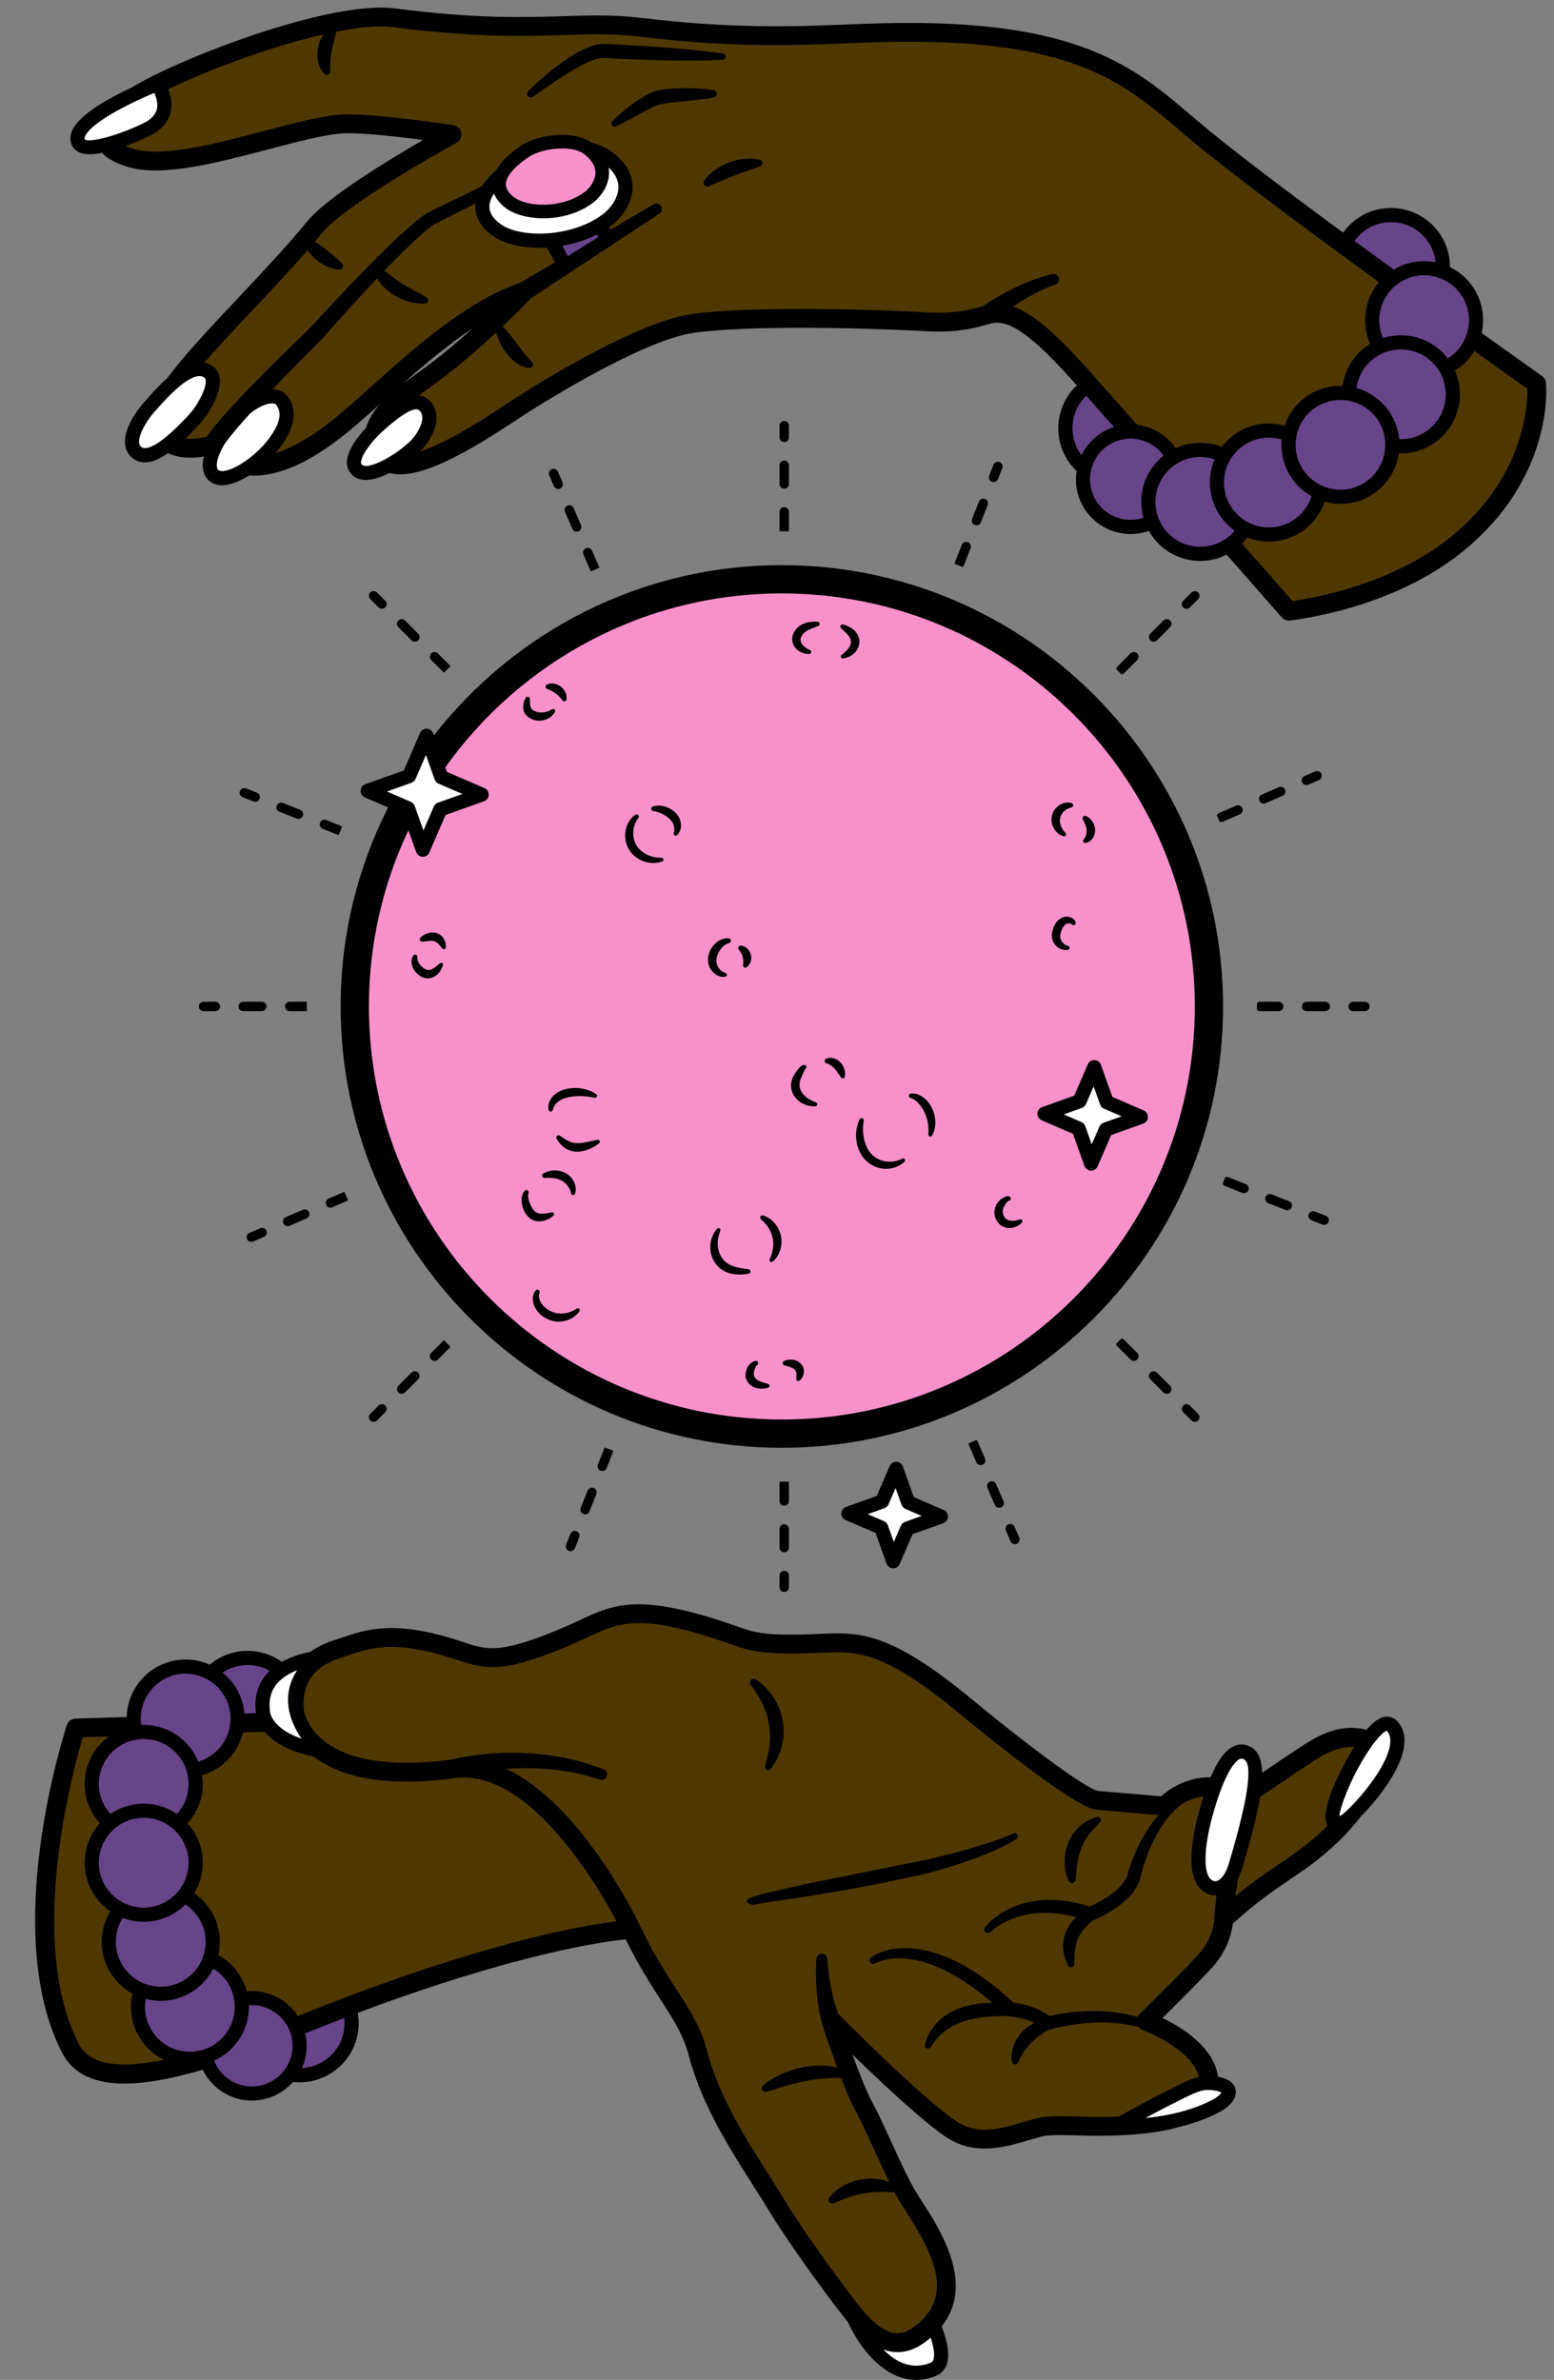
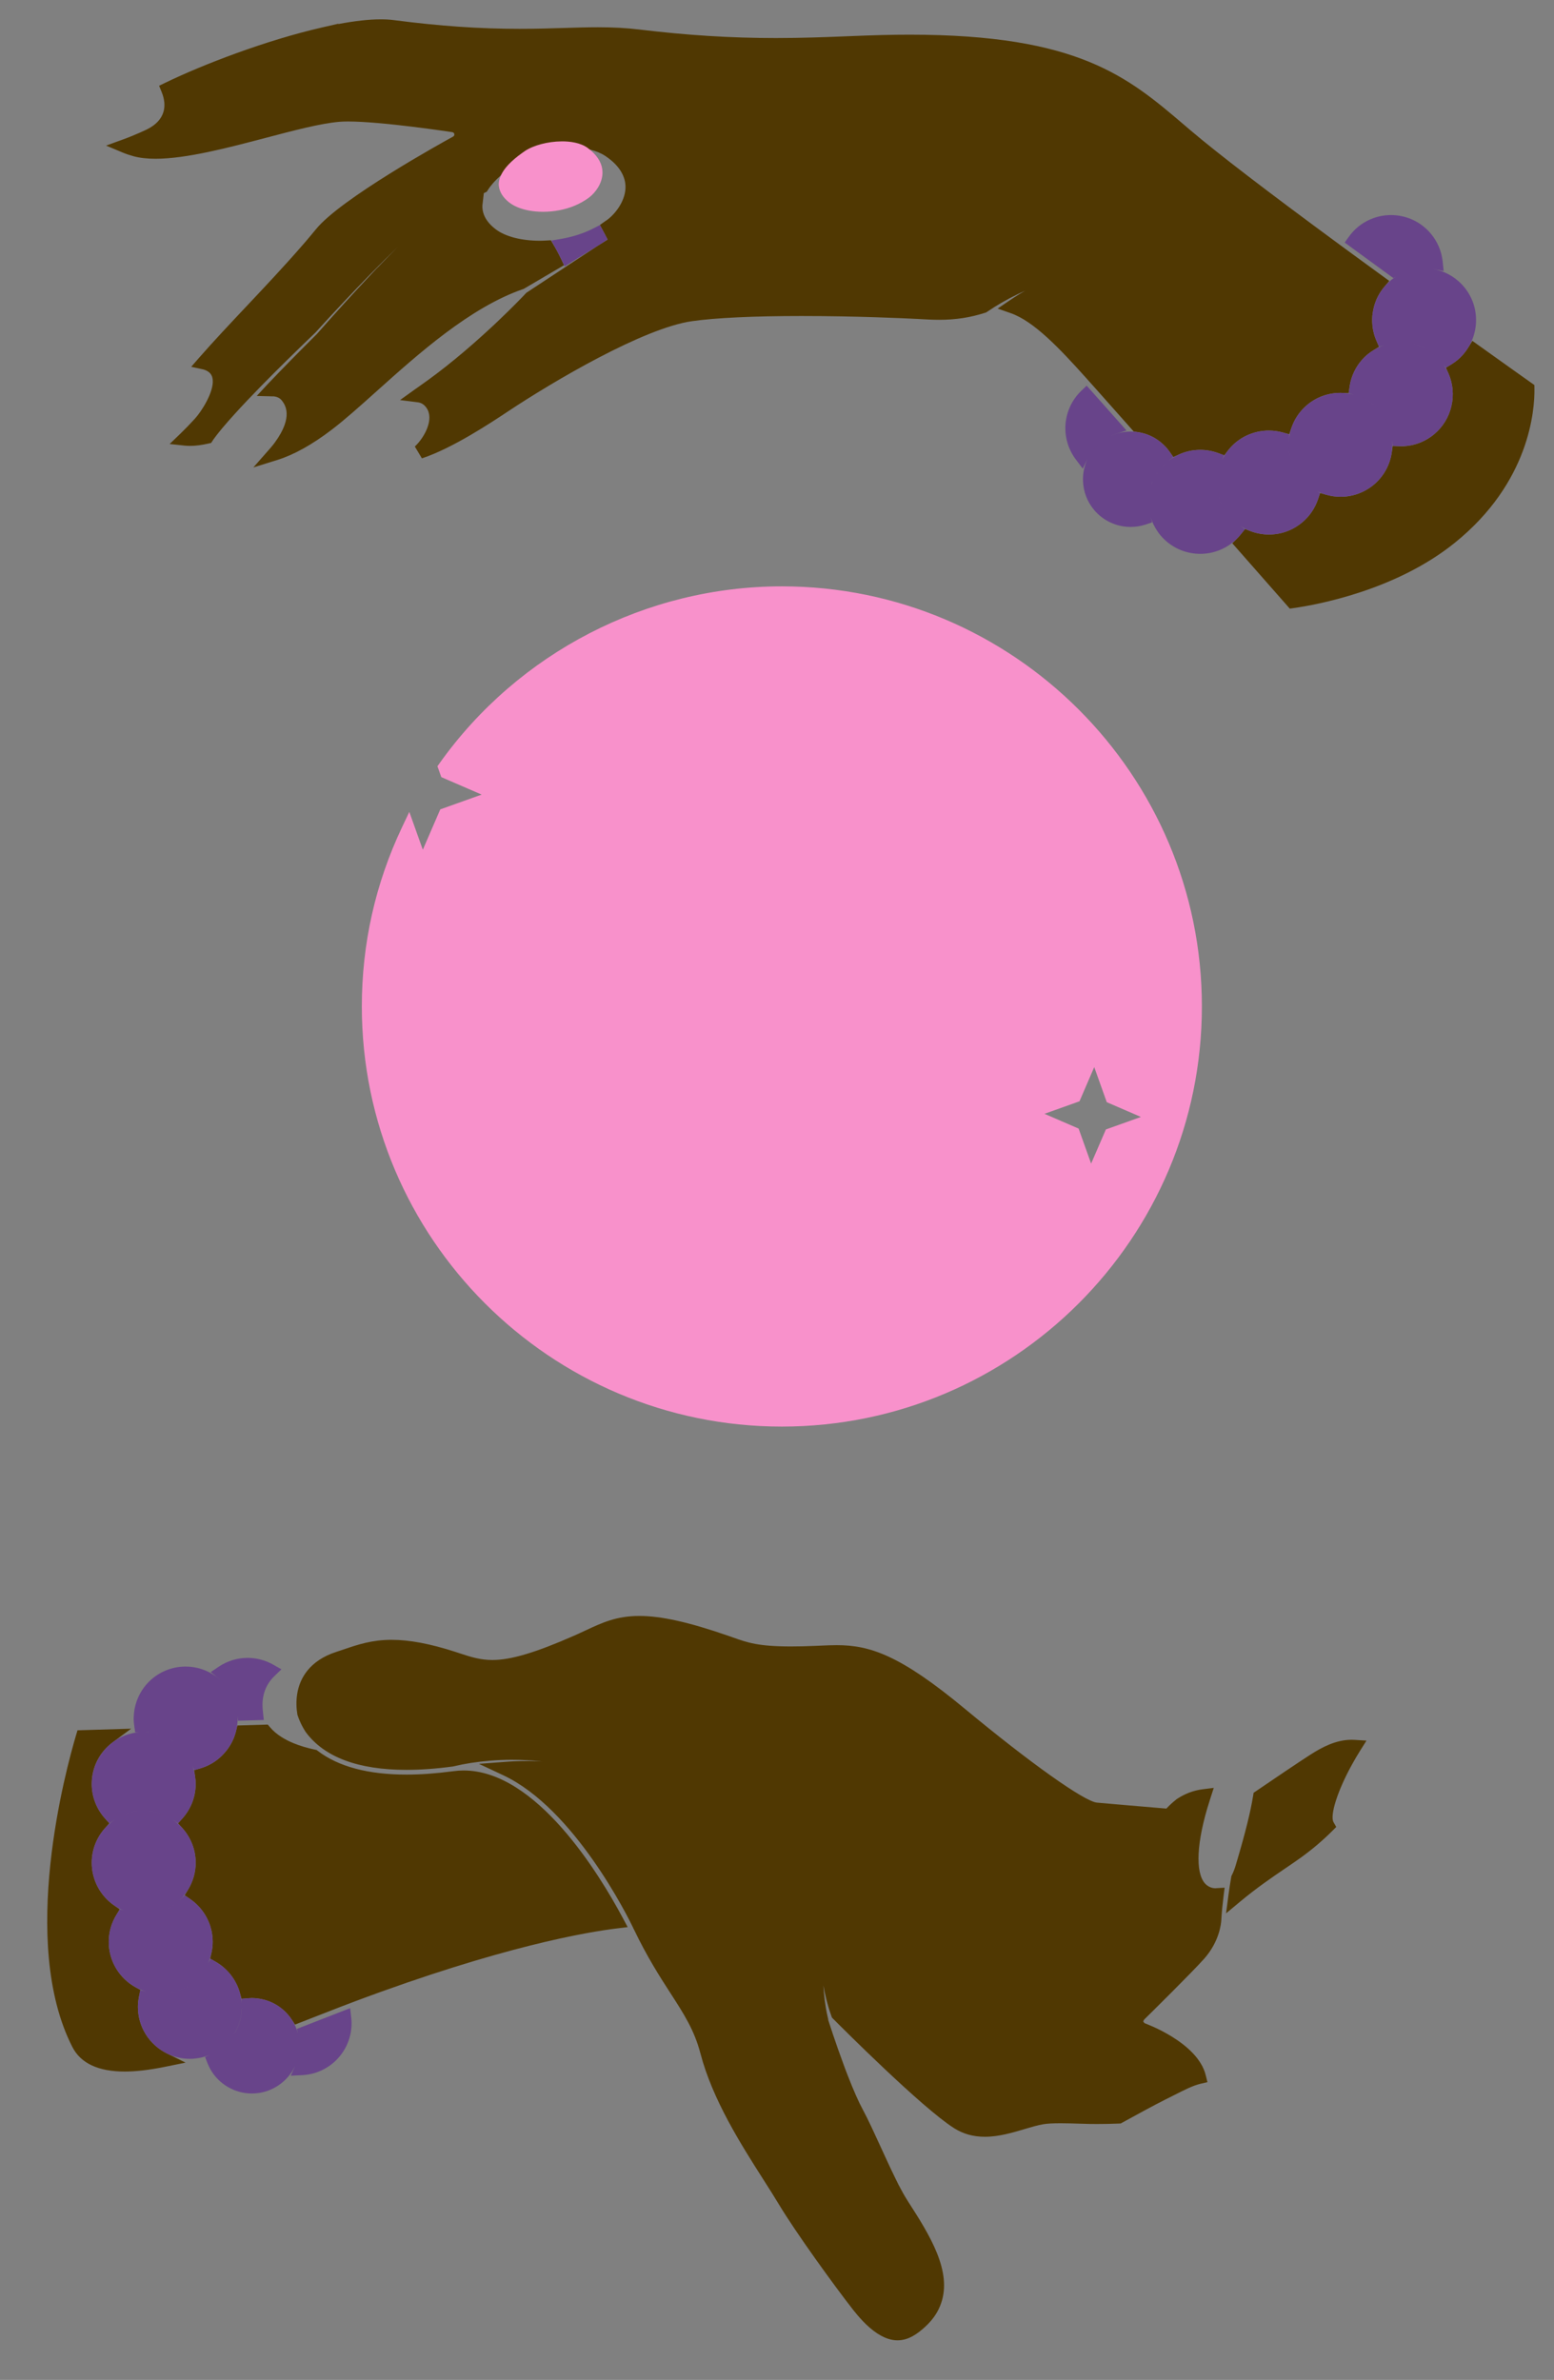
<svg xmlns="http://www.w3.org/2000/svg" fill="#000000" height="501.6" preserveAspectRatio="xMidYMid meet" version="1" viewBox="-7.4 -1.6 327.6 501.6" width="327.6" zoomAndPan="magnify">
  <rect x="-7.4" y="-1.6" width="327.6" height="501.6" fill="#808080" stroke="none" />
  <g id="change1_1">
    <path d="M27.815,431.203l3.905,1.925l-4.266,0.871 c-3.324,0.679-6.131,1.009-8.581,1.009v-1.49l-0.001,1.49h-0.004 c-5.551-0-9.255-1.739-11.008-5.166c-11.311-22.107-1.34-58.628,0.773-65.724 l0.307-1.031l11.306-0.339l-3.835,2.83c-2.842,2.098-4.473,5.308-4.473,8.808 c0,2.691,1.002,5.287,2.821,7.309l0.896,0.996l-0.896,0.996 c-1.819,2.022-2.821,4.617-2.821,7.308c0,3.594,1.777,6.966,4.753,9.019 l1.157,0.798l-0.729,1.201c-1.043,1.718-1.593,3.674-1.593,5.655 c0,3.997,2.186,7.68,5.705,9.611l0.988,0.542l-0.253,1.098 c-0.193,0.834-0.29,1.661-0.29,2.46 C21.677,425.573,24.029,429.336,27.815,431.203z M20.754,31.329 c1.321,0.359,2.842,0.533,4.651,0.533c6.488,0,15.381-2.344,23.243-4.415 c5.895-1.554,11.465-3.02,15.466-3.374c0.516-0.046,1.147-0.068,1.877-0.068 c7.208,0,21.825,2.231,21.972,2.253c0.211,0.032,0.377,0.195,0.414,0.404 c0.037,0.21-0.064,0.42-0.256,0.525c-2.402,1.317-23.623,13.052-28.871,19.477 c-0.458,0.561-0.932,1.126-1.41,1.693l-0.69,0.82l-0.849,0.978 c-3.689,4.254-7.936,8.762-11.683,12.739c-3.476,3.689-7.069,7.504-10.052,10.916 l-1.66,1.899l2.464,0.537c0.422,0.092,0.804,0.261,1.17,0.52 c0.52,0.367,0.823,0.918,0.902,1.64c0.279,2.574-2.34,6.688-3.738,8.218 c-1.109,1.215-2.104,2.243-3.04,3.143l-2.304,2.216l3.18,0.338 c0.356,0.038,0.731,0.057,1.125,0.057c1.148,0,2.45-0.166,3.868-0.492 l0.576-0.133l0.448-0.674l0.161-0.224c0.149-0.207,0.298-0.414,0.466-0.628 c0.388-0.51,0.783-0.989,1.177-1.469l0.086-0.106 c0.899-1.063,1.795-2.085,2.669-3.041c1.582-1.745,3.29-3.548,5.537-5.844 c3.251-3.317,6.884-6.898,11.436-11.268l0.071-0.073 c3.841-4.227,7.75-8.38,11.612-12.338c2.155-2.192,3.976-3.996,5.684-5.631 c-1.447,1.436-2.82,2.854-3.877,3.951l-0.359,0.373l-0.012-0.015l-1.335,1.417 c-3.82,4.054-7.67,8.289-11.458,12.604c-3.911,3.888-7.326,7.368-10.438,10.636 l-2.249,2.43l3.354,0.087l0.14-0.007c0.791,0.062,1.401,0.369,1.812,0.909 c0.624,0.821,2.519,3.32-1.484,8.811c-0.302,0.414-0.65,0.846-1.034,1.283 l-3.505,3.985l5.066-1.579c3.489-1.088,7.359-3.244,11.502-6.409 c2.783-2.126,6.016-5.023,9.436-8.091c8.776-7.867,19.697-17.658,30.86-21.511 l0.141-0.048l8.492-4.992l-0.584-1.232c-0.513-1.081-1.098-2.173-1.739-3.244 l-0.462-0.772l-0.898,0.049c-0.469,0.026-0.939,0.051-1.399,0.051 c-3.877,0-7.257-0.867-9.273-2.38c-1.98-1.486-2.97-3.248-2.853-5.15 l0.027-0.189l0.267-2.312l0.628-0.306l0.225-0.354 c0.665-1.043,1.59-2.084,2.751-3.095l0.196-0.171l0.126-0.226 c0.844-1.511,2.452-3.071,4.778-4.637c1.814-1.221,4.851-2.009,7.735-2.009 c2.3,0,4.228,0.487,5.429,1.372l0.241,0.177l0.291,0.071 c1.26,0.306,2.345,0.76,3.225,1.348c3.405,2.274,4.186,4.698,4.241,6.33 c0.094,2.802-1.829,5.57-3.776,7.069c-0.084,0.065-0.175,0.123-0.264,0.183 c-0.094,0.063-0.189,0.126-0.281,0.192l-1.074,0.763l0.907,1.682l0.717,1.376 l-0.067,0.073l-2.061,1.281l-14.991,9.873l-0.119,0.127 c-0.585,0.62-2.738,2.877-5.9,5.877l-0.64,0.607l-0.704,0.655 c-5.225,4.858-10.276,8.998-15.007,12.302c0,0-0.876,0.613-1.188,0.837 l-3.082,2.215l3.765,0.473c0.716,0.09,1.317,0.47,1.788,1.13 c1.709,2.392-0.377,6.086-2.096,7.854c-0.101,0.104-0.214,0.215-0.337,0.332 l1.493,2.494c6.442-2.122,14.613-7.548,18.114-9.873 c9.619-6.39,28.621-17.591,38.824-19.039c5.011-0.711,12.981-1.088,23.049-1.088 c11.626,0,21.697,0.472,24.501,0.617l0.903,0.05 c1.092,0.062,2.329,0.131,3.678,0.131c3.45,0,6.528-0.473,9.686-1.489 l0.206-0.066l0.178-0.122c0.962-0.657,1.956-1.282,3.036-1.91 c1.149-0.665,2.346-1.298,3.555-1.882c0.483-0.232,0.959-0.452,1.43-0.659 c-0.45,0.257-0.904,0.526-1.362,0.808c-0.671,0.416-1.331,0.85-1.984,1.295 l-2.439,1.66l2.783,0.977c4.869,1.708,10.256,7.401,15.808,13.585l2.413,2.698 c2.077,2.329,4.58,5.148,7.318,8.241l0.374,0.423l0.562,0.068 c1.638,0.2,3.147,0.771,4.484,1.696c0.405,0.281,0.793,0.594,1.153,0.931 c0.348,0.327,0.62,0.61,0.852,0.89l0.249,0.328 c0.111,0.141,0.221,0.281,0.323,0.428l0.711,1.025l1.134-0.519 c1.441-0.66,2.972-0.995,4.548-0.995c0.322,0,0.646,0.015,0.97,0.043 c1.038,0.093,2.058,0.334,3.034,0.716l1.051,0.411l0.68-0.9 c0.513-0.678,1.084-1.283,1.697-1.795c1.961-1.638,4.45-2.541,7.011-2.541 c1,0,1.996,0.135,2.959,0.402l1.354,0.375l0.454-1.33 c0.649-1.901,1.795-3.578,3.317-4.85c1.985-1.66,4.405-2.537,6.999-2.537 c0.139,0,0.277,0.002,0.416,0.008l1.339,0.049l0.19-1.327 c0.387-2.691,1.735-5.123,3.799-6.848c0.367-0.307,0.784-0.601,1.314-0.926 l1.11-0.681l-0.527-1.191c-0.62-1.4-0.931-2.893-0.925-4.434 c0.002-0.317,0.01-0.636,0.038-0.951c0.008-0.084,0.021-0.167,0.034-0.25 l0.034-0.225c0.063-0.48,0.152-0.939,0.264-1.364 c0.414-1.573,1.154-2.998,2.2-4.236l1.034-1.223l-1.295-0.943 c-2.234-1.625-4.5-3.278-6.764-4.937l-2.59-1.902 c-15.036-11.054-25.536-19.104-31.208-23.926l-1.236-1.053 C230.338,14.581,219.935,5.709,184.359,5.709c-1.862,0-3.808,0.025-5.783,0.074 c-2.315,0.058-4.675,0.152-7.15,0.251c-4.745,0.19-9.653,0.385-15.239,0.385 c-9.463,0-18.635-0.573-28.864-1.802c-2.692-0.323-5.456-0.474-8.698-0.474 c-2.296,0-4.612,0.072-7.064,0.149c-2.918,0.091-5.935,0.185-9.439,0.185 c-8.456,0-16.88-0.584-26.509-1.838c-0.823-0.108-1.745-0.162-2.738-0.162 c-2.466,0-5.482,0.335-8.973,0.995l0.048-0.078l-3.521,0.806 c-11.751,2.69-25.058,7.797-33.032,11.665l-1.257,0.61l0.528,1.294 c0.628,1.541,0.76,2.959,0.391,4.212c-0.445,1.509-1.634,2.776-3.435,3.663 c-0.238,0.116-2.4,1.167-5.078,2.14l-3.579,1.301l3.512,1.472 C19.171,30.848,19.938,31.108,20.754,31.329z M90.345,371.557 c-0.701,0-1.408,0.047-2.099,0.14l-0.184,0.028l-0.076,0.002l-0.075,0.01 c-3.425,0.454-6.664,0.685-9.626,0.685c-8.055,0-14.339-1.676-18.678-4.982 l-0.267-0.203l-0.327-0.069c-1.667-0.353-3.181-0.807-4.497-1.348 c-0.468-0.193-0.907-0.392-1.313-0.597c-0.437-0.222-0.854-0.459-1.242-0.704 c-0.986-0.626-1.809-1.327-2.443-2.084l-0.464-0.554l-6.412,0.193l-0.268,1.105 c-0.328,1.354-0.9,2.614-1.702,3.744c-0.254,0.358-0.549,0.721-0.875,1.077 c-0.361,0.392-0.696,0.718-1.025,0.995c-1.173,0.986-2.519,1.703-3.997,2.132 l-1.248,0.362l0.189,1.286c0.091,0.616,0.134,1.128,0.134,1.61 c0,2.691-1.002,5.287-2.821,7.309l-0.896,0.996l0.896,0.996 c1.819,2.022,2.821,4.617,2.821,7.308c0,1.981-0.551,3.937-1.592,5.656 l-0.728,1.201l1.155,0.798c2.976,2.055,4.753,5.426,4.753,9.02 c0,0.799-0.098,1.626-0.29,2.46l-0.253,1.098l0.988,0.542 c2.586,1.42,4.519,3.867,5.303,6.713l0.332,1.204l1.243-0.116 c0.195-0.018,0.393-0.024,0.626-0.031l0.316-0.017 c0.372,0,0.763,0.027,1.232,0.084c0.478,0.059,0.967,0.157,1.453,0.292 c2.359,0.655,4.397,2.148,5.738,4.204l0.661,1.014l3.883-1.518 c1.983-0.776,3.887-1.521,5.733-2.231l2.741-1.044l0.095-0.025l0.07-0.037 c31.066-11.644,49.123-14.668,55.448-15.428l2.163-0.26l-1.026-1.921 C118.9,393.303,105.634,371.557,90.345,371.557z M277.527,365.085 c-3.308,0-6.221,1.572-8.635,3.109c-2.423,1.543-8.238,5.488-11.489,7.703 l-0.53,0.361l-0.102,0.633c-0.544,3.366-1.617,7.703-3.377,13.649l-0.285,0.967 c-0.23,0.779-0.504,1.485-0.817,2.098l-0.102,0.2l-0.038,0.221 c-0.222,1.279-0.421,2.58-0.59,3.866l-0.497,3.78l2.928-2.442 c3.565-2.973,6.882-5.225,9.547-7.034l0.109-0.074 c1.111-0.755,2.152-1.462,3.114-2.153c2.432-1.748,4.697-3.668,6.729-5.706 l0.803-0.805l-0.565-0.987c-0.824-1.439,0.844-6.668,3.881-12.165 c0.585-1.059,1.162-2.041,1.716-2.919l1.341-2.126l-2.509-0.156 C277.948,365.092,277.737,365.085,277.527,365.085z M248.976,396.363l1.791-0.104 l-0.227,1.78c-0.213,1.669-0.366,3.236-0.465,4.786l0.001,0.164l-0.012,0.076 c-0.038,0.747-0.392,4.541-3.621,8.176c-2.537,2.856-11.591,11.781-12.615,12.789 c-0.016,0.015-0.044,0.045-0.095,0.146l-0.141,0.276l0.188,0.24 c0.068,0.087,0.142,0.145,0.219,0.172c0.11,0.039,11.084,4.004,12.782,10.919 l0.359,1.461l-1.465,0.344c-1.552,0.365-3.325,1.264-5.38,2.305 c-0.67,0.34-1.376,0.698-2.147,1.078c-2.012,0.994-6.957,3.701-8.99,4.819 l-0.305,0.168l-0.348,0.015c-1.451,0.063-2.989,0.095-4.572,0.095 c-0.502,0-1.015-0.003-1.541-0.01c-0.6-0.007-1.353-0.032-2.181-0.059 c-1.283-0.042-2.711-0.089-4.047-0.089c-1.609,0-2.796,0.067-3.63,0.206 c-1.162,0.193-2.493,0.59-3.903,1.01c-2.567,0.766-5.475,1.633-8.398,1.633 c-2.467,0-4.607-0.601-6.543-1.837c-6.816-4.351-23.582-21.143-25.471-23.043 l-0.231-0.232l-0.112-0.308c-0.212-0.583-0.414-1.196-0.592-1.787 c-0.312-1.045-0.589-2.133-0.845-3.327c-0.092-0.45-0.179-0.902-0.259-1.356 c0.024,0.459,0.056,0.916,0.094,1.373c0.109,1.212,0.253,2.338,0.441,3.433 c0.11,0.611,0.249,1.353,0.441,2.142l0.03,0.125l0.009,0.128 c0.006,0.091,0.015,0.122,0.016,0.125c0.06,0.189,1.476,4.636,3.281,9.489 l0.466,1.252l0.358,0.919c1.218,3.134,2.287,5.552,3.175,7.185 c1.057,1.943,2.376,4.826,3.773,7.877c1.066,2.329,2.136,4.666,3.143,6.711 l0.683,1.385l0.009,0l0.403,0.756c0.309,0.581,0.611,1.13,0.898,1.609 c0.417,0.697,0.923,1.485,1.476,2.346c4.615,7.192,8.846,14.762,5.592,21.381 c-0.301,0.61-0.652,1.189-1.044,1.725c-0.354,0.482-0.753,0.95-1.186,1.394 c-0.204,0.209-0.418,0.418-0.645,0.624c-1.533,1.39-3.42,2.811-5.784,2.811 c-0.169,0-0.34-0.007-0.513-0.022c-1.93-0.164-3.994-1.293-6.131-3.355 c-0.431-0.416-0.855-0.858-1.263-1.314c-0.369-0.412-0.742-0.853-1.12-1.325 l-0.253-0.307c-4.079-5.205-12.244-16.506-15.758-22.375 c-0.937-1.564-2.046-3.304-3.22-5.145c-4.782-7.504-10.727-16.831-13.303-26.656 c-1.279-4.882-3.483-8.293-6.272-12.613c-2.302-3.564-4.906-7.595-7.783-13.586 l-0.082-0.119l-0.032-0.123c-0.996-2.071-12.336-25.099-27.387-32.155l-5.134-2.407 l5.654-0.427c1.477-0.112,2.925-0.168,4.305-0.168l0.712-0.003 c0.835,0,1.661,0.046,2.46,0.09c0.075,0.004,0.149,0.008,0.224,0.013 c-0.052-0.006-0.105-0.012-0.157-0.017c-0.992-0.108-1.93-0.209-2.873-0.241 c-1.154-0.067-2.282-0.1-3.389-0.1c-1.541,0-3.091,0.064-4.605,0.191 c-2.874,0.243-5.314,0.622-7.675,1.192l-0.075,0.018l-0.075,0.01 c-3.466,0.471-6.753,0.709-9.77,0.709c-10.226,0-17.382-2.692-21.267-8.001 l-0.056-0.083c-0.482-0.762-0.891-1.539-1.216-2.31 c-0.157-0.368-0.302-0.748-0.426-1.138l-0.032-0.101l-0.017-0.105 c-0.179-1.081-0.321-2.753,0.026-4.579c0.543-2.866,2.41-6.678,8.218-8.556 c0.538-0.174,1.069-0.353,1.598-0.533c2.926-0.994,5.879-1.998,10.046-1.998 c3.749,0,8.135,0.828,13.407,2.532l1.073,0.353 c2.326,0.773,4.298,1.364,6.764,1.364c3.881,0,9.018-1.527,17.177-5.107 c0.85-0.373,1.651-0.748,2.428-1.111c3.533-1.651,6.554-3.063,11.36-3.063 c4.619,0,10.408,1.291,18.769,4.188l0.948,0.334 c3.121,1.105,5.375,1.902,12.259,1.902c1.493,0,3.131-0.038,5.006-0.114 l1.198-0.053c1.179-0.054,2.296-0.105,3.435-0.105 c7.033,0,13.421,2.139,27.018,13.421c13.741,11.399,25.19,19.529,27.842,19.771 c2.854,0.26,10.288,0.888,13.125,1.127l1.507,0.127 c0.632-0.678,1.3-1.294,2-1.846l0.115-0.107l0.097-0.064 c1.691-1.122,3.525-1.814,5.452-2.056l2.328-0.293l-0.724,2.231 c-0.227,0.697-0.453,1.42-0.678,2.189c-2.424,8.302-2.424,14.336,0,16.141 c0.528,0.392,1.128,0.6,1.736,0.6L248.976,396.363z M174.512,459.21 c-0.123,0.019-0.245,0.04-0.368,0.063c0.128-0.023,0.255-0.045,0.381-0.065 C174.521,459.208,174.517,459.209,174.512,459.21z M316.074,80.306l-0.013-0.755 l-0.616-0.437c-1.641-1.162-5.707-4.047-11.155-7.944l-1.302-0.931l-0.835,1.365 c-0.628,1.027-1.403,1.93-2.305,2.683c-0.38,0.318-0.811,0.623-1.318,0.933 l-1.109,0.679l0.524,1.191c1.951,4.441,0.722,9.711-2.992,12.816 c-1.996,1.669-4.418,2.552-7.006,2.552c-0.066,0-1.75-0.07-1.75-0.07 l-0.19,1.328c-0.386,2.69-1.735,5.121-3.797,6.845 c-1.963,1.641-4.455,2.545-7.021,2.545c-0.949,0-1.938-0.14-2.938-0.416 l-1.354-0.374l-0.453,1.33c-0.647,1.898-1.798,3.578-3.328,4.858 c-1.997,1.67-4.419,2.552-7.006,2.552c-0.33,0-0.661-0.015-0.996-0.045 c-1.034-0.092-2.054-0.333-3.032-0.715l-1.046-0.409l-0.681,0.895 c-0.325,0.427-0.647,0.797-0.982,1.132l-0.992,0.989l0.925,1.051 c5.064,5.751,9.102,10.344,10.663,12.12l0.531,0.605l0.797-0.113 c4.807-0.682,21.463-3.685,33.93-13.716 C315.135,100.052,316.144,84.705,316.074,80.306z" fill="#503802" />
  </g>
  <g id="change2_1">
    <path d="M301.228,58.856c-0.731-0.875-1.599-1.632-2.578-2.248 c-0.503-0.317-1.033-0.593-1.573-0.82c-0.509-0.214-1.064-0.395-1.65-0.537 c-0.233-0.057-0.452-0.099-0.669-0.14c0.07,0.013,0.13,0.016,0.202,0.03 l1.981,0.39l-0.211-2.007c-0.229-2.167-1.088-4.195-2.486-5.866 c-1.878-2.245-4.516-3.625-7.433-3.885c-0.331-0.029-0.66-0.044-0.987-0.044 c-2.553,0-5.043,0.906-7.012,2.553c-0.694,0.58-1.327,1.267-1.881,2.04 l-0.858,1.198l1.187,0.871c2.773,2.034,5.551,4.061,8.279,6.043l0.8,0.581 l0.549-0.332c-0.199,0.129-0.395,0.265-0.589,0.408 c-0.171,0.126-0.34,0.251-0.504,0.387c-0.395,0.33-0.783,0.712-1.187,1.17 c-1.232,1.394-2.09,3.089-2.482,4.898c-0.108,0.494-0.178,0.939-0.216,1.37 c-0.008,0.089-0.012,0.178-0.017,0.349c-0.036,0.636-0.025,1.214,0.032,1.765 c0.115,1.111,0.401,2.195,0.849,3.221l0.537,1.231l0.986-0.314 c-0.193,0.067-0.382,0.138-0.564,0.213c-0.5,0.207-1.009,0.47-1.551,0.805 c-0.493,0.303-0.913,0.601-1.284,0.912c-2.074,1.735-3.425,4.177-3.805,6.878 l-0.181,1.29l1.123,0.315c-0.223-0.06-0.448-0.112-0.674-0.158 c-0.427-0.086-0.819-0.145-1.201-0.178c-0.144-0.013-0.287-0.018-0.43-0.022 l-0.238-0.01c-0.109-0.006-0.217-0.012-0.326-0.012 c-2.553,0-5.044,0.906-7.011,2.552c-1.586,1.326-2.758,3.075-3.392,5.059 c-0.182,0.57-0.318,1.159-0.403,1.747c-0.048,0.326-0.081,0.655-0.1,0.984 c0.007-0.124,0.008-0.247,0.019-0.372l0.11-1.215l-1.17-0.347 c-1.02-0.303-2.077-0.456-3.142-0.456c-2.56,0-5.052,0.903-7.016,2.544 c-0.484,0.405-0.934,0.859-1.375,1.387c-0.362,0.433-0.697,0.908-0.997,1.411 c-0.186,0.311-0.349,0.612-0.492,0.908l0.461-1.083l-1.525-0.514 c-0.846-0.284-1.698-0.466-2.533-0.541c-0.327-0.029-0.654-0.044-0.979-0.044 c-1.527,0-3.01,0.313-4.409,0.931c-0.519,0.229-1.035,0.51-1.537,0.835 c-0.198,0.129-0.392,0.267-0.581,0.408c0,0-0.107,0.079-0.107,0.079l0.959-0.764 l-0.823-1.151c-0.1-0.14-0.204-0.277-0.328-0.435 c-0.04-0.055-0.081-0.109-0.127-0.164c-0.313-0.376-0.679-0.745-1.118-1.13 c-1.401-1.224-3.111-2.031-4.942-2.333c-0.251-0.042-0.506-0.082-0.762-0.105 c-0.285-0.025-0.568-0.037-0.851-0.037c-0.496,0-1.009,0.038-1.524,0.114 c-1.235,0.182-2.414,0.595-3.488,1.204c0.606-0.345,1.242-0.634,1.911-0.848 l2.18-0.695l-1.519-1.712c-2.188-2.468-4.172-4.701-5.852-6.582l-1.027-1.151 l-1.114,1.067c-4.002,3.833-4.505,10.061-1.169,14.487l1.463,1.942l1.034-2.121 c-0.151,0.317-0.286,0.643-0.404,0.976c-0.206,0.578-0.358,1.172-0.455,1.769 c-0.102,0.639-0.144,1.293-0.123,1.948c0.075,2.268,0.879,4.381,2.325,6.111 c1.912,2.286,4.725,3.596,7.716,3.596c1.082,0,2.15-0.172,3.173-0.511l1.348-0.447 l-0.289-1.037c0.068,0.213,0.145,0.43,0.23,0.651 c0.209,0.541,0.465,1.074,0.762,1.58c0.334,0.571,0.676,1.065,1.047,1.508 c1.878,2.245,4.516,3.625,7.431,3.885c0.327,0.029,0.654,0.044,0.979,0.044 c1.391,0,2.754-0.263,4.052-0.782c0.75-0.299,1.454-0.671,2.096-1.108 c0.301-0.206,0.594-0.426,0.877-0.662c0.307-0.257,0.597-0.532,0.871-0.817 c0.176-0.182,0.341-0.372,0.504-0.565l1.039-1.236l-1.024-0.729 c0.32,0.215,0.635,0.404,0.953,0.572c0.479,0.251,1.001,0.47,1.597,0.67 c0.841,0.282,1.689,0.462,2.523,0.537c0.328,0.029,0.655,0.043,0.979,0.043 c2.596,0,5.024-0.883,7.02-2.552c1.591-1.331,2.766-3.079,3.397-5.054 l0.37-1.159l-0.735-0.412c0.072,0.037,0.144,0.073,0.215,0.108 c0.557,0.272,1.127,0.496,1.695,0.664c1.017,0.301,2.072,0.454,3.134,0.454 c2.561,0,5.053-0.904,7.016-2.544c2.074-1.734,3.425-4.177,3.805-6.877 c0.085-0.603,0.122-1.199,0.111-1.772c-0.006-0.249-0.018-0.496-0.04-0.739 l0.116,1.214l1.3,0.051c0.148,0.006,0.295,0.009,0.442,0.009 c2.559,0,5.048-0.902,7.008-2.54c3.698-3.092,4.937-8.343,3.015-12.771 c-0.229-0.527-0.507-1.046-0.825-1.541c-0.084-0.132-0.168-0.258-0.251-0.379 l0.529,0.69l1.145-0.706c0.503-0.31,0.911-0.6,1.284-0.912 c0.964-0.806,1.781-1.781,2.43-2.897c0.395-0.68,0.717-1.401,0.954-2.14 c0.263-0.814,0.431-1.646,0.499-2.474 C303.97,63.885,303.08,61.072,301.228,58.856z M283.144,84.629 c-1.055-1.115-2.337-2.001-3.751-2.588 C280.81,82.628,282.084,83.505,283.144,84.629z M295.194,73.323 c0.257,0.228,0.501,0.47,0.737,0.723 C295.695,73.793,295.451,73.55,295.194,73.323z M295.135,73.272 c-1.412-1.235-3.12-2.088-4.949-2.476 C292.024,71.18,293.722,72.035,295.135,73.272z M290.09,70.78 c-0.337-0.068-0.676-0.124-1.02-0.161 C289.414,70.655,289.753,70.713,290.09,70.78z M288.393,70.582 c-0.159-0.007-0.317-0.025-0.477-0.025c-0.002,0-0.003,0-0.005,0 c0.004,0,0.009-0.001,0.013-0.001C288.081,70.557,288.236,70.576,288.393,70.582z M286.664,70.632c-0.145,0.017-0.288,0.049-0.433,0.072 C286.376,70.681,286.518,70.649,286.664,70.632z M292.806,54.926 c0.002,0,0.004,0,0.006,0c0.326,0,0.654,0.015,0.984,0.044 C293.465,54.941,293.136,54.926,292.806,54.926z M268.222,100.589 c-0.137-0.112-0.28-0.219-0.411-0.337 C267.941,100.369,268.085,100.476,268.222,100.589z M265.257,96.779 c0.179,0.386,0.375,0.765,0.6,1.129C265.631,97.544,265.436,97.165,265.257,96.779 z M265.167,96.585c-0.176-0.397-0.329-0.803-0.456-1.218 C264.837,95.784,264.992,96.189,265.167,96.585z M264.705,95.346 c-0.271-0.894-0.423-1.824-0.457-2.771 C264.284,93.529,264.439,94.457,264.705,95.346z M264.257,91.588 c-0.017,0.323-0.021,0.646-0.01,0.967 C264.237,92.234,264.24,91.912,264.257,91.588z M251.207,106.512 c-1.037-1.434-1.692-3.069-1.946-4.767 C249.517,103.445,250.174,105.081,251.207,106.512z M236.523,98.092 c0.034-0.052,0.075-0.101,0.111-0.152c-0.161,0.233-0.306,0.474-0.447,0.716 C236.298,98.468,236.399,98.278,236.523,98.092z M237.309,97.072 c-0.198,0.232-0.386,0.47-0.563,0.715 C236.922,97.543,237.11,97.305,237.309,97.072z M238.426,95.923 c-0.036,0.033-0.208,0.196-0.208,0.196c-0.26,0.239-0.502,0.491-0.735,0.75 c0.049-0.054,0.093-0.112,0.143-0.166C237.902,96.409,238.15,96.164,238.426,95.923 z M224.193,91.958c-0.659,0.599-1.236,1.284-1.713,2.036 C222.959,93.239,223.533,92.557,224.193,91.958z M224.824,91.431 c0.31-0.238,0.636-0.45,0.968-0.649C225.459,90.981,225.134,91.194,224.824,91.431 z M235.066,101.306c0.055-0.203,0.121-0.402,0.187-0.602 C235.186,100.903,235.121,101.103,235.066,101.306z M235.347,100.426 c0.035-0.096,0.06-0.195,0.098-0.29c0.042-0.107,0.101-0.213,0.147-0.32 C235.505,100.018,235.422,100.221,235.347,100.426z M236.01,98.952 c-0.095,0.174-0.18,0.352-0.265,0.53 C235.831,99.305,235.914,99.128,236.01,98.952z M284.403,86.238 c0.458,0.713,0.829,1.474,1.108,2.27 C285.231,87.711,284.859,86.949,284.403,86.238z M120.043,47.643l0.631,1.222 l-1.146,0.766l-7.9,4.911l-0.81-1.717c-0.26-0.545-0.58-1.18-0.974-1.894 l-1.008-1.831l2.06-0.354c2.499-0.43,4.81-1.184,6.871-2.24l1.3-0.666 C119.068,45.838,119.983,47.527,120.043,47.643z M66.414,421.656l-1.79,0.69 c-1.799,0.693-3.655,1.419-5.59,2.176l-3.843,1.503l0.223,0.951 c-0.133-0.497-0.304-0.981-0.509-1.448c-0.314-0.71-0.721-1.394-1.208-2.033 c-1.577-2.067-3.851-3.429-6.406-3.837c-0.574-0.091-1.093-0.136-1.587-0.136 c-0.073,0-0.145,0.004-0.234,0.011c-0.174,0.004-0.345,0.013-0.517,0.026 l-1.43,0.104l0.031,0.907c-0.014-0.169-0.032-0.343-0.054-0.525 c-0.071-0.577-0.188-1.15-0.348-1.704c-0.759-2.624-2.468-4.861-4.812-6.298 l-1.372-0.841l-0.542,1.061c0.139-0.306,0.267-0.629,0.388-0.977 c0.194-0.551,0.342-1.112,0.443-1.666c0.122-0.681,0.182-1.32,0.182-1.951 c0-3.676-1.837-7.089-4.913-9.131l-1.016-0.674l-0.861,0.864 c-0.08,0.08-0.167,0.15-0.249,0.227c0.23-0.217,0.453-0.442,0.664-0.679 c0.401-0.449,0.765-0.931,1.083-1.433c1.115-1.758,1.705-3.78,1.705-5.847 c0-2.707-1.009-5.312-2.84-7.336c-0.405-0.449-0.838-0.858-1.285-1.217 c-0.244-0.195-0.495-0.379-0.748-0.55c0.028,0.019,1.16,0.794,1.16,0.794 l0.873-0.965c1.831-2.024,2.84-4.629,2.84-7.336 c0-0.483-0.04-0.982-0.124-1.569c-0.091-0.631-0.214-1.189-0.376-1.706 c-0.063-0.201-0.133-0.402-0.21-0.602l0.404,0.986l1.29-0.382 c1.076-0.318,2.086-0.792,3.005-1.41c0.464-0.312,0.914-0.674,1.377-1.108 c0.422-0.395,0.816-0.827,1.169-1.282c0.757-0.975,1.339-2.057,1.728-3.214 c0.259-0.766,0.433-1.546,0.514-2.317c0.042-0.385,0.065-0.776,0.065-1.172 c0-0.166-0.004-0.332-0.012-0.497l0.082,0.964l5.448-0.163l-0.173-1.6 l-0.022-0.262c-0.31-2.604,0.278-4.84,1.747-6.645 c0.203-0.249,0.442-0.505,0.731-0.784l1.435-1.384l-1.734-0.984 c-1.645-0.933-3.509-1.427-5.389-1.427c-2.182,0-4.292,0.643-6.102,1.862 l-1.676,1.127l1.572,1.268c0.169,0.137,0.326,0.287,0.486,0.433 c-0.278-0.252-0.563-0.498-0.868-0.723c-0.475-0.35-0.97-0.659-1.472-0.918 c-0.533-0.275-1.082-0.506-1.631-0.684c-1.099-0.357-2.236-0.539-3.38-0.539 c-5.877,0-10.68,4.605-10.934,10.484l-0.007,0.117 c-0.008,0.118-0.015,0.236-0.015,0.355c0,0.484,0.04,0.982,0.124,1.568 l0.192,1.333l0.879-0.037c-0.147,0.014-0.3,0.031-0.461,0.051 c-0.592,0.075-1.17,0.195-1.718,0.357c-4.627,1.367-7.857,5.686-7.857,10.503 c0,2.707,1.009,5.312,2.84,7.336l0.873,0.965c0,0,1.141-0.782,1.175-0.804 c-0.258,0.174-0.513,0.361-0.763,0.561c-0.443,0.354-0.876,0.763-1.285,1.216 c-1.831,2.024-2.84,4.63-2.84,7.336c0,3.676,1.837,7.089,4.912,9.13 c0.49,0.325,1.024,0.618,1.589,0.871c0.073,0.033,0.146,0.065,0.22,0.096 l-0.779-0.296l-0.651,1.026c-1.115,1.758-1.705,3.78-1.705,5.847 c0,3.83,1.963,7.321,5.25,9.337c0.521,0.319,1.02,0.576,1.529,0.787 c0.323,0.133,0.664,0.254,1.021,0.359l-1.181-0.31l-0.286,1.586 c-0.122,0.681-0.182,1.32-0.182,1.951c0,6.041,4.915,10.956,10.956,10.956 c0.577,0,1.174-0.053,1.829-0.164c0.385-0.065,0.763-0.149,1.162-0.261 l0.542-0.169c0.23-0.079,0.451-0.161,0.663-0.248l-0.998,0.45l0.52,1.319 c0.167,0.423,0.359,0.831,0.57,1.21c1.782,3.186,5.147,5.166,8.782,5.166 c2.258,0,4.397-0.741,6.19-2.144c0.512-0.402,0.985-0.852,1.406-1.338 c0.396-0.457,0.754-0.957,1.067-1.487c0.169-0.287,0.323-0.58,0.463-0.88 l-0.943,2.102l2.429-0.123c5.833-0.294,10.402-5.095,10.402-10.93 c0-0.402-0.026-0.82-0.08-1.278L66.414,421.656z M43.564,421.905l0.008-0.123 c0.01-0.133,0.017-0.267,0.017-0.402c0,0.45-0.029,0.913-0.073,1.284 l-0.022,0.145c-0.176,1.339-0.592,2.617-1.236,3.799 c-0.048,0.091-0.105,0.176-0.159,0.263c0,0-0.143,0.231-0.155,0.25 C42.901,425.565,43.476,423.772,43.564,421.905z M32.482,416.834 c-1.739,1.143-3.797,1.784-5.963,1.791 C28.676,418.618,30.738,417.976,32.482,416.834z M21.594,401.866 c-0.208-0.025-0.413-0.074-0.619-0.112 C21.181,401.792,21.389,401.841,21.594,401.866z M18.511,380.957 c1.368-0.601,2.846-0.915,4.362-0.918 C21.371,380.042,19.88,380.358,18.511,380.957z M22.918,380.039 c1.539,0.003,3.039,0.326,4.425,0.946 C25.955,380.367,24.442,380.042,22.918,380.039z M27.426,400.962 c0.731-0.336,1.429-0.755,2.087-1.256 C28.86,400.204,28.163,400.626,27.426,400.962z M24.101,401.882 c0.108-0.012,0.215-0.031,0.323-0.046 C24.316,401.851,24.209,401.87,24.101,401.882z M25.049,401.732 c0.133-0.027,0.265-0.057,0.398-0.089 C25.315,401.675,25.183,401.706,25.049,401.732z M25.961,401.506 c0.151-0.044,0.301-0.089,0.45-0.14 C26.262,401.417,26.111,401.462,25.961,401.506z M26.805,401.22 c0.176-0.068,0.353-0.134,0.525-0.211C27.157,401.086,26.981,401.152,26.805,401.22 z M24.195,363.519c-0.266-0.032-0.532-0.054-0.802-0.066l-0.123-0.008 c-0.124-0.008-0.248-0.016-0.374-0.016 C23.299,363.429,23.727,363.459,24.195,363.519z M25.383,363.729 c0.37,0.086,0.731,0.196,1.088,0.318 C26.114,363.924,25.752,363.816,25.383,363.729z M26.618,364.103 c0.312,0.112,0.618,0.239,0.918,0.38 C27.236,364.342,26.93,364.216,26.618,364.103z M27.675,364.549 c0.306,0.149,0.606,0.312,0.898,0.49 C28.282,364.862,27.982,364.699,27.675,364.549z M28.668,365.095 c0.06,0.037,0.122,0.069,0.181,0.107c0.106,0.069,0.198,0.155,0.302,0.228 C28.99,365.318,28.834,365.198,28.668,365.095z M29.86,365.966 c0.143,0.119,0.284,0.239,0.421,0.364C30.144,366.204,30.003,366.084,29.86,365.966 z M30.934,366.985c0.105,0.114,0.217,0.222,0.317,0.34 C31.151,367.206,31.039,367.099,30.934,366.985z M32.054,368.398 c0.075,0.114,0.137,0.236,0.208,0.353 C32.191,368.634,32.128,368.512,32.054,368.398z M29.624,399.623 c0.225-0.176,0.442-0.364,0.654-0.559 C30.066,399.259,29.849,399.447,29.624,399.623z M40.116,353.572 c-0.262-0.311-0.546-0.606-0.843-0.888 C39.57,352.967,39.854,353.26,40.116,353.572z M55.239,432.765 c0.34-1.012,0.519-2.072,0.524-3.142 C55.758,430.697,55.582,431.75,55.239,432.765z" fill="#68448a" />
  </g>
  <g id="change3_1">
-     <path d="M57.404,364.01l2.6,3.745l-4.31-1.488 c-0.112-0.039-0.459-0.173-0.459-0.173c-0.465-0.171-0.9-0.35-1.305-0.532 l-0.202-0.092c-0.529-0.246-1.02-0.504-1.45-0.762l-0.229-0.144 c-1.135-0.723-2.003-1.479-2.654-2.297c-0.894-1.123-1.197-2.098-1.298-2.58 c-0.026-0.117-0.073-0.361-0.073-0.553c-0.326-2.65,0.257-4.903,1.732-6.721 c0.3-0.37,0.648-0.729,1.063-1.096c0.419-0.369,0.886-0.718,1.392-1.038 c0.414-0.262,0.863-0.511,1.334-0.739l0.15-0.067 c0.353-0.164,0.683-0.316,1.01-0.444l4.351-1.699l-2.563,3.904 c-0.168,0.256-0.32,0.515-0.463,0.776c-0.243,0.443-0.453,0.9-0.624,1.36 c-0.226,0.607-0.388,1.215-0.482,1.808c-0.073,0.458-0.112,0.928-0.116,1.4 c-0.008,0.906,0.116,1.822,0.38,2.802c0.081,0.305,0.174,0.6,0.276,0.89 c0,0,0.116,0.338,0.148,0.422c0.185,0.475,0.407,0.958,0.677,1.471l0.156,0.301 c0.222,0.402,0.453,0.775,0.688,1.133C57.134,363.599,57.347,363.929,57.404,364.01 z M82.519,153.469l-3.678,8.504l-8.726,3.118l8.504,3.678l3.118,8.726l3.678-8.505 l8.726-3.117l-8.504-3.678L82.519,153.469z M74.17,96.695 c0.686-0.354,1.406-0.775,2.138-1.25c1.574-1.018,3.022-2.177,4.079-3.263 c1.151-1.185,4.006-5.171,2.094-7.851c-0.48-0.673-1.091-1.056-1.805-1.137 c-0.11-0.013-0.223-0.02-0.341-0.02c-1.638,0-3.837,1.311-7.354,4.383 l-0.562,0.494c-0.693,0.612-1.419,1.343-2.1,2.116 c-0.682,0.777-1.27,1.541-1.749,2.269c-0.901,1.37-1.34,2.489-1.343,3.422 c-0.002,0.653,0.226,1.19,0.682,1.601c0.471,0.422,1.095,0.636,1.853,0.636 h0.001c0.631,0,1.359-0.146,2.222-0.446C72.672,97.411,73.407,97.09,74.17,96.695z M50.547,91.658c0.99-1.358,4.004-5.491,1.488-8.808 c-0.404-0.536-1.032-0.852-1.806-0.913c-0.097-0.008-0.2-0.013-0.306-0.013 c-1.542,0-3.554,0.894-5.522,2.453l-0.098,0.078l-0.507,0.562 c-0.351,0.387-0.702,0.775-1.04,1.161c-0.849,0.961-1.718,1.988-2.598,3.067 l-0.114,0.144c-0.376,0.474-0.753,0.949-1.08,1.398 c-0.074,0.096-0.139,0.189-0.253,0.355l-0.136,0.224 c-0.418,0.729-0.762,1.408-1.02,2.017c-0.401,0.939-0.642,1.787-0.719,2.522 c-0.1,0.968,0.082,1.771,0.533,2.375c0.407,0.556,1.07,0.861,1.969,0.908 l0.042,0.002h0.043c0.495-0.002,1.037-0.094,1.657-0.279 c0.883-0.263,1.858-0.711,2.901-1.333c0.842-0.503,1.689-1.095,2.52-1.761 C48.106,94.526,49.506,93.089,50.547,91.658z M37.441,78.406 c-0.079-0.722-0.382-1.273-0.901-1.639c-0.553-0.39-1.196-0.588-1.91-0.588 c-0.763,0-1.58,0.227-2.496,0.696c-1.759,0.9-3.85,2.683-6.394,5.451 c-0.606,0.66-1.125,1.252-1.493,1.673l-0.504,0.575 c-0.366,0.414-0.796,0.984-1.21,1.605c-0.868,1.296-2.293,3.761-2.082,5.711 c0.09,0.833,0.469,1.498,1.125,1.975c0.299,0.219,0.817,0.48,1.583,0.48 c0.907,0,1.939-0.357,3.156-1.092c0.546-0.33,1.142-0.748,1.773-1.241 c0.472-0.369,1.01-0.825,1.597-1.353c1.254-1.126,2.568-2.445,4.02-4.034 C35.101,85.096,37.721,80.983,37.441,78.406z M27.057,21.981 c0.343-1.16,0.242-2.485-0.297-3.934l-0.048-0.131 c-0.065-0.181-0.131-0.362-0.218-0.551l-0.596-1.301l-1.324,0.545 c-2.727,1.122-5.537,2.462-7.912,3.774c-1.833,1.012-3.372,1.993-4.576,2.914 c-1.521,1.165-2.471,2.21-2.903,3.194c-0.287,0.652-0.323,1.265-0.108,1.822 l0.128,0.331l0.263,0.238c0.586,0.53,1.382,0.591,1.93,0.591 c0.409,0,0.894-0.042,1.441-0.125c0.598-0.09,1.298-0.237,2.078-0.434 c0.629-0.159,1.302-0.35,2.012-0.574c2.229-0.705,4.543-1.637,6.691-2.695 C25.424,24.756,26.613,23.488,27.057,21.981z M249.861,437.744 c-0.624-0.179-1.407-0.294-2.358-0.345c-0.098-0.005-0.197-0.007-0.297-0.007 c-0.662,0-1.372,0.12-2.169,0.368c-1.359,0.42-2.852,1.177-4.743,2.135 c-0.658,0.334-1.369,0.695-2.146,1.078c-0.672,0.332-1.688,0.864-2.823,1.469 c-0.628,0.336-1.293,0.693-1.957,1.052l0.85,2.793 c3.199-0.304,7.953-1.062,12.435-2.951c0.874-0.369,1.59-0.704,2.258-1.055 c0.491-0.259,0.932-0.547,1.348-0.882c0.374-0.3,0.877-0.761,1.144-1.253 l0.673-1.236l-1.196-0.742C250.614,438.004,250.272,437.862,249.861,437.744z M255.885,368.123c-0.52-0.379-1.03-0.563-1.557-0.563 c-0.248,0-0.491,0.041-0.744,0.127c-1.335,0.454-2.684,2.138-4.008,5.007 c-0.261,0.565-0.534,1.213-0.814,1.93c-0.234,0.595-0.471,1.236-0.716,1.948 c-0.338,0.988-0.657,1.992-0.971,3.069c-0.909,3.111-3.591,13.467,0.002,16.141 c0.536,0.399,1.117,0.601,1.726,0.601c0.291,0,0.583-0.048,0.868-0.144 c0.203-0.068,0.404-0.162,0.622-0.29c1.18-0.703,2.18-2.28,2.814-4.439 l0.287-0.971c1.303-4.404,2.293-8.206,2.938-11.3 c0.169-0.811,0.313-1.562,0.433-2.253c0.106-0.619,0.193-1.188,0.264-1.717 c0.048-0.369,0.09-0.72,0.122-1.046 C257.488,370.892,257.098,369.012,255.885,368.123z M223.282,223.319l-3.112,7.194 l-7.383,2.637l7.196,3.113l2.637,7.381l3.112-7.194l7.383-2.637l-7.196-3.112 L223.282,223.319z M286.092,362.213l-0.161-0.175l-0.588-0.397l-0.521,0.042 c-0.429,0.034-1.072,0.227-2.25,1.421c-0.464,0.47-0.956,1.044-1.463,1.706 c-0.387,0.506-0.796,1.083-1.216,1.713c-0.744,1.116-1.512,2.389-2.281,3.783 c-1.708,3.091-3.457,7.351-3.983,9.7c-0.092,0.416-0.147,0.766-0.17,1.071 l-0.181,2.493l2.279-1.027c0.137-0.062,0.297-0.141,0.484-0.243 c1.13-0.622,4.22-3.772,6.663-7.057c2.518-3.384,3.995-6.333,4.39-8.764 c0.051-0.314,0.068-0.599,0.081-0.887 C287.238,364.194,286.866,363.05,286.092,362.213z M189.502,488.513l-1.686,1.46 c-1.443,1.249-3.429,2.682-6.003,2.683c-0.197,0-0.396-0.009-0.599-0.026 c-0.59-0.05-1.211-0.19-1.902-0.429l-1.547,2.455 c2.516,2.549,5.203,3.84,7.988,3.84c1.187,0,2.387-0.241,3.566-0.716 c0.711-0.286,1.204-0.812,1.463-1.564c0.433-1.248,0.238-3.127-0.578-5.586 L189.502,488.513z M180.895,327.46l2.984-6.898l7.078-2.528l-6.898-2.984 l-2.526-7.077l-2.984,6.898l-7.078,2.528l6.898,2.984L180.895,327.46z M121.912,32.61l-3.207-2.971l0.725,4.311c0.051,0.301,0.078,0.561,0.08,0.773 c0.018,2.062-1.311,4.044-2.695,5.153l-0.045,0.034 c-0.331,0.257-0.69,0.504-1.098,0.755c-0.366,0.225-0.759,0.439-1.204,0.654 c-2.123,1.027-4.693,1.598-7.306,1.611c-0.571,0-1.172-0.035-1.835-0.107 c-0.822-0.089-1.592-0.232-2.29-0.425c-1.319-0.363-2.42-0.894-3.184-1.533 c-0.693-0.58-1.215-1.198-1.554-1.837c-0.06-0.114-0.11-0.231-0.179-0.396 l-1.044-2.611l-1.573,2.331l-0.254,0.406c-0.582,0.994-0.905,1.974-0.959,2.912 c-0.111,1.875,0.851,3.59,2.861,5.097c1.954,1.467,5.069,2.304,8.769,2.359 l0.412,0.003c0.499,0,1.006-0.014,1.517-0.044 c0.599-0.035,1.202-0.089,1.81-0.166c2.848-0.362,5.596-1.17,7.944-2.336 c0.488-0.242,0.96-0.503,1.421-0.78c0.457-0.275,0.912-0.579,1.426-0.953 c0.079-0.052,0.156-0.106,0.234-0.165c1.805-1.391,3.876-4.077,3.774-7.069 C124.395,35.802,123.539,34.118,121.912,32.61z" fill="#ffffff" />
-   </g>
+     </g>
  <g id="change4_1">
    <path d="M157.424,121.983c-28.551,0-55.526,13.936-72.158,37.28l-0.451,0.633 l0.82,2.298l8.504,3.678l-8.725,3.117l-3.678,8.505l-2.85-7.978l-1.539,3.25 c-5.619,11.867-8.468,24.572-8.468,37.762c0,48.824,39.721,88.546,88.545,88.546 s88.545-39.721,88.545-88.546C245.969,161.705,206.248,121.983,157.424,121.983z M220.17,230.514l3.101-7.192c0,0,0.003-0.001,0.011-0.002l2.637,7.381 l7.195,3.112l-7.382,2.637l-3.112,7.195l-2.637-7.382l-7.195-3.112 L220.17,230.514z M97.935,38.387c-0.149-0.482-0.21-0.919-0.188-1.341 c0.015-0.286,0.065-0.582,0.154-0.903c0.027-0.103,0.072-0.227,0.121-0.35 c0.278-0.744,0.696-1.442,1.268-2.135c0.152-0.187,0.329-0.38,0.511-0.575 c0.749-0.796,1.702-1.608,2.835-2.414l0.149-0.108 c0.148-0.107,0.296-0.213,0.456-0.321c1.804-1.215,4.834-2.017,7.716-2.042 l0.141-0.004c1.616,0,3.873,0.248,5.453,1.431 c0.245,0.184,0.473,0.37,0.687,0.558c1.561,1.371,2.36,2.898,2.374,4.539 c0.02,2.28-1.48,4.26-2.772,5.263l-0.125,0.09 c-0.37,0.285-0.841,0.591-1.394,0.904c-0.55,0.311-1.064,0.564-1.571,0.774 c-2.032,0.841-4.339,1.285-6.671,1.285c-1.058,0-2.081-0.093-3.042-0.277 c-1.764-0.339-3.233-0.967-4.25-1.817C98.831,40.143,98.225,39.306,97.935,38.387z" fill="#f891cb" />
  </g>
  <g id="change5_1">
-     <path d="M117.142,118.831l-1.548-3.575c-0.217-0.503,0.014-1.088,0.517-1.306 c0.507-0.219,1.088,0.014,1.306,0.516l1.55,3.579 C118.356,118.301,117.748,118.564,117.142,118.831z M271.973,209.536h-3.923 c-0.549,0-0.993,0.445-0.993,0.993c0,0.548,0.444,0.993,0.993,0.993h3.923 c0.549,0,0.993-0.445,0.993-0.993C272.966,209.98,272.522,209.536,271.973,209.536z M272.106,254.652l-2.3-0.911c-0.509-0.2-1.087,0.047-1.289,0.558 c-0.202,0.51,0.048,1.087,0.558,1.289l2.3,0.911 c0.12,0.048,0.243,0.07,0.366,0.07c0.395,0,0.769-0.238,0.923-0.628 C272.865,255.431,272.616,254.854,272.106,254.652z M61.342,252.338 c0.163,0.375,0.529,0.599,0.913,0.599c0.131,0,0.265-0.027,0.394-0.082 l3.339-1.446c-0.271-0.603-0.538-1.209-0.797-1.819l-3.332,1.442 C61.356,251.25,61.125,251.835,61.342,252.338z M269.862,160.988l-2.271,0.983 c-0.503,0.218-0.734,0.803-0.517,1.306c0.163,0.375,0.529,0.599,0.913,0.599 c0.131,0,0.265-0.027,0.394-0.082l2.271-0.983 c0.503-0.218,0.734-0.803,0.517-1.306 C270.95,161.001,270.369,160.768,269.862,160.988z M280.331,211.522 c0.549,0,0.993-0.445,0.993-0.993c0-0.548-0.444-0.993-0.993-0.993h-2.475 c-0.549,0-0.993,0.445-0.993,0.993c0,0.548,0.444,0.993,0.993,0.993H280.331z M259.4,250.691c-0.202,0.51,0.048,1.087,0.558,1.289l3.646,1.444 c0.12,0.048,0.243,0.07,0.366,0.07c0.395,0,0.769-0.238,0.923-0.628 c0.202-0.51-0.048-1.087-0.558-1.289l-3.646-1.444 C260.179,249.931,259.601,250.18,259.4,250.691z M258.245,211.522h3.922 c0.549,0,0.993-0.445,0.993-0.993c0-0.548-0.444-0.993-0.993-0.993h-3.922 c-0.259,0-0.49,0.105-0.667,0.267c0.002,0.242,0.009,0.483,0.009,0.726 s-0.008,0.483-0.009,0.726C257.755,211.417,257.986,211.522,258.245,211.522z M60.066,171.8c-0.202,0.51,0.048,1.087,0.558,1.289l3.371,1.335 c0.24-0.618,0.487-1.232,0.738-1.844l-3.378-1.337 C60.846,171.04,60.268,171.289,60.066,171.8z M262.192,164.308l-3.6,1.558 c-0.503,0.218-0.734,0.803-0.517,1.306c0.163,0.375,0.529,0.599,0.913,0.599 c0.131,0,0.265-0.027,0.394-0.082l3.6-1.558 c0.503-0.218,0.734-0.803,0.517-1.306 C263.28,164.322,262.7,164.091,262.192,164.308z M72.411,294.634l-1.75,1.75 c-0.388,0.388-0.388,1.017,0,1.404c0.194,0.194,0.448,0.291,0.702,0.291 c0.254,0,0.508-0.097,0.702-0.291l1.75-1.75c0.388-0.388,0.388-1.017,0-1.404 C73.428,294.246,72.799,294.246,72.411,294.634z M110.275,101.458 c0.131,0,0.265-0.027,0.394-0.082c0.503-0.218,0.734-0.803,0.517-1.306 l-0.983-2.271c-0.218-0.502-0.799-0.736-1.306-0.516 c-0.503,0.218-0.734,0.803-0.517,1.306l0.983,2.271 C109.525,101.234,109.891,101.458,110.275,101.458z M114.171,110.456 c0.131,0,0.265-0.027,0.394-0.082c0.503-0.218,0.734-0.803,0.517-1.306 l-1.558-3.599c-0.218-0.503-0.799-0.736-1.306-0.516 c-0.503,0.218-0.734,0.803-0.517,1.306l1.558,3.599 C113.421,110.232,113.787,110.456,114.171,110.456z M56.459,253.369l-3.599,1.558 c-0.503,0.218-0.734,0.803-0.517,1.306c0.163,0.375,0.529,0.599,0.913,0.599 c0.131,0,0.265-0.027,0.394-0.082l3.599-1.558 c0.503-0.218,0.734-0.803,0.517-1.306 C57.547,253.383,56.967,253.151,56.459,253.369z M43.735,166.405l2.3,0.911 c0.12,0.048,0.243,0.07,0.366,0.07c0.395,0,0.769-0.238,0.923-0.628 c0.202-0.51-0.048-1.087-0.558-1.289l-2.3-0.911 c-0.508-0.201-1.087,0.047-1.289,0.558 C42.976,165.627,43.225,166.204,43.735,166.405z M53.674,209.536 c-0.549,0-0.993,0.445-0.993,0.993c0,0.548,0.444,0.993,0.993,0.993h3.598 c-0.003-0.331-0.013-0.661-0.013-0.993c0-0.332,0.009-0.662,0.013-0.993H53.674z M37.986,211.522c0.549,0,0.993-0.445,0.993-0.993 c0-0.548-0.444-0.993-0.993-0.993H35.511c-0.549,0-0.993,0.445-0.993,0.993 c0,0.548,0.444,0.993,0.993,0.993H37.986z M43.868,211.522h3.923 c0.549,0,0.993-0.445,0.993-0.993c0-0.548-0.444-0.993-0.993-0.993h-3.923 c-0.549,0-0.993,0.445-0.993,0.993C42.875,211.077,43.319,211.522,43.868,211.522z M47.461,257.264l-2.271,0.983c-0.503,0.218-0.734,0.802-0.517,1.306 c0.163,0.375,0.529,0.599,0.913,0.599c0.131,0,0.265-0.027,0.394-0.082 l2.271-0.983c0.503-0.218,0.734-0.803,0.517-1.306 C48.549,257.278,47.969,257.045,47.461,257.264z M79.345,287.7l-2.774,2.774 c-0.388,0.388-0.388,1.016,0,1.404c0.194,0.194,0.448,0.291,0.702,0.291 c0.254,0,0.508-0.097,0.702-0.291l2.774-2.774c0.388-0.388,0.388-1.016,0-1.404 C80.362,287.312,79.733,287.312,79.345,287.7z M87.592,138.795l-2.683-2.682 c-0.388-0.388-1.016-0.388-1.404,0c-0.388,0.388-0.388,1.017,0,1.404l2.677,2.677 C86.647,139.722,87.118,139.257,87.592,138.795z M73.113,126.715 c0.254,0,0.508-0.097,0.702-0.291c0.388-0.387,0.388-1.016,0-1.404l-1.75-1.75 c-0.388-0.388-1.016-0.388-1.404,0c-0.388,0.387-0.388,1.016,0,1.404l1.75,1.75 C72.605,126.618,72.859,126.715,73.113,126.715z M80.047,133.648 c0.254,0,0.508-0.097,0.702-0.291c0.388-0.388,0.388-1.017,0-1.404l-2.774-2.773 c-0.388-0.388-1.016-0.388-1.404,0c-0.388,0.388-0.388,1.017,0,1.404l2.774,2.773 C79.539,133.551,79.793,133.648,80.047,133.648z M55.884,169.078l-3.646-1.444 c-0.509-0.202-1.087,0.047-1.289,0.558c-0.202,0.51,0.048,1.087,0.558,1.289 l3.646,1.444c0.12,0.048,0.243,0.07,0.366,0.07 c0.395,0,0.769-0.238,0.923-0.628C56.643,169.856,56.394,169.279,55.884,169.078z M197.207,113.963c0.202-0.51-0.048-1.087-0.558-1.289 c-0.508-0.201-1.087,0.047-1.289,0.558l-1.443,3.647 c-0.045,0.114-0.06,0.231-0.062,0.346c0.572,0.224,1.14,0.457,1.707,0.691 c0.082-0.088,0.155-0.187,0.202-0.306L197.207,113.963z M156.927,100.399 c0,0.548,0.444,0.993,0.993,0.993s0.993-0.445,0.993-0.993v-3.922 c0-0.548-0.444-0.993-0.993-0.993s-0.993,0.445-0.993,0.993V100.399z M229.014,280.506c-0.369,0.378-0.739,0.754-1.115,1.126 c0.033,0.196,0.107,0.387,0.259,0.539l2.774,2.773 c0.194,0.194,0.448,0.291,0.702,0.291s0.508-0.097,0.702-0.291 c0.388-0.388,0.388-1.017,0-1.404l-2.774-2.773 C229.409,280.613,229.214,280.537,229.014,280.506z M242.026,294.634 c-0.388,0.387-0.388,1.016,0,1.404l1.75,1.75 c0.194,0.194,0.448,0.291,0.702,0.291c0.254,0,0.508-0.097,0.702-0.291 c0.388-0.387,0.388-1.016,0-1.404l-1.75-1.75 C243.042,294.246,242.414,294.246,242.026,294.634z M235.092,287.7 c-0.388,0.388-0.388,1.016,0,1.404l2.774,2.774 c0.194,0.194,0.448,0.291,0.702,0.291s0.508-0.097,0.702-0.291 c0.388-0.388,0.388-1.016,0-1.404l-2.774-2.774 C236.108,287.312,235.48,287.312,235.092,287.7z M156.927,110.204 c0,0.059,0.024,0.11,0.034,0.167c0.154-0.001,0.308-0.006,0.462-0.006 c0.486,0,0.97,0.012,1.454,0.019c0.011-0.06,0.036-0.116,0.036-0.179v-3.922 c0-0.548-0.444-0.993-0.993-0.993s-0.993,0.445-0.993,0.993V110.204z M201.277,310.684c-0.503,0.218-0.734,0.802-0.517,1.306l1.558,3.599 c0.163,0.375,0.529,0.599,0.913,0.599c0.131,0,0.265-0.027,0.394-0.082 c0.503-0.218,0.734-0.803,0.517-1.306l-1.558-3.599 C202.365,310.698,201.784,310.466,201.277,310.684z M205.172,319.682 c-0.503,0.218-0.734,0.803-0.517,1.306l0.983,2.271 c0.163,0.375,0.529,0.599,0.913,0.599c0.131,0,0.265-0.027,0.394-0.082 c0.503-0.218,0.734-0.802,0.517-1.306l-0.983-2.271 C206.261,319.697,205.681,319.462,205.172,319.682z M236.496,133.357l2.774-2.773 c0.388-0.387,0.388-1.016,0-1.404c-0.388-0.388-1.016-0.388-1.404,0l-2.774,2.773 c-0.388,0.387-0.388,1.016,0,1.404c0.194,0.194,0.448,0.291,0.702,0.291 S236.302,133.551,236.496,133.357z M250.896,246.518 c-0.181,0.467-0.365,0.933-0.552,1.397c0.107,0.198,0.271,0.367,0.496,0.456 l3.646,1.444c0.12,0.048,0.243,0.07,0.366,0.07 c0.395,0,0.769-0.238,0.923-0.628c0.202-0.51-0.048-1.087-0.558-1.289 l-3.646-1.444C251.346,246.436,251.11,246.447,250.896,246.518z M202.057,100.003 c0.395,0,0.769-0.238,0.923-0.628l0.911-2.301 c0.202-0.51-0.048-1.087-0.558-1.289c-0.509-0.2-1.087,0.048-1.289,0.558 l-0.911,2.301c-0.202,0.51,0.048,1.087,0.558,1.289 C201.811,99.981,201.934,100.003,202.057,100.003z M198.449,109.12 c0.395,0,0.769-0.238,0.923-0.628l1.443-3.647 c0.202-0.51-0.048-1.087-0.558-1.289c-0.509-0.202-1.086,0.047-1.289,0.558 l-1.443,3.647c-0.202,0.51,0.048,1.087,0.558,1.289 C198.204,109.098,198.327,109.12,198.449,109.12z M232.336,137.517 c0.388-0.387,0.388-1.016,0-1.404c-0.388-0.388-1.016-0.388-1.404,0l-2.774,2.773 c-0.152,0.152-0.226,0.343-0.259,0.539c0.375,0.372,0.745,0.749,1.115,1.126 c0.2-0.032,0.395-0.107,0.549-0.261L232.336,137.517z M253.193,168.203 l-3.599,1.558c-0.222,0.096-0.379,0.27-0.48,0.47 c0.205,0.465,0.412,0.928,0.61,1.396c0.086,0.024,0.175,0.039,0.265,0.039 c0.131,0,0.265-0.027,0.394-0.082l3.599-1.558 c0.503-0.218,0.734-0.803,0.517-1.306 C254.281,168.217,253.699,167.984,253.193,168.203z M243.43,126.424l1.75-1.75 c0.388-0.388,0.388-1.017,0-1.404c-0.388-0.388-1.016-0.388-1.404,0l-1.75,1.75 c-0.388,0.388-0.388,1.017,0,1.404c0.194,0.194,0.448,0.291,0.702,0.291 C242.982,126.715,243.236,126.618,243.43,126.424z M198.471,301.89 c-0.558,0.252-1.12,0.496-1.683,0.738c0.004,0.122,0.026,0.245,0.077,0.364 l1.558,3.599c0.163,0.375,0.529,0.599,0.913,0.599 c0.131,0,0.265-0.027,0.394-0.082c0.503-0.218,0.734-0.802,0.517-1.306 l-1.558-3.599C198.636,302.081,198.56,301.977,198.471,301.89z M119.192,308.384 c0.12,0.048,0.243,0.07,0.366,0.07c0.395,0,0.769-0.238,0.923-0.628 l1.44-3.639c-0.619-0.236-1.236-0.476-1.85-0.723l-1.437,3.631 C118.433,307.605,118.682,308.182,119.192,308.384z M157.92,329.471 c-0.549,0-0.993,0.445-0.993,0.993v2.474c0,0.548,0.444,0.993,0.993,0.993 s0.993-0.445,0.993-0.993v-2.474C158.913,329.916,158.469,329.471,157.92,329.471z M157.92,91.587c0.549,0,0.993-0.445,0.993-0.993v-2.475 c0-0.548-0.444-0.993-0.993-0.993s-0.993,0.445-0.993,0.993v2.475 C156.927,91.142,157.371,91.587,157.92,91.587z M158.913,320.659 c0-0.548-0.444-0.993-0.993-0.993s-0.993,0.445-0.993,0.993v3.922 c0,0.548,0.444,0.993,0.993,0.993s0.993-0.445,0.993-0.993V320.659z M112.861,321.682l-0.911,2.301c-0.202,0.51,0.048,1.087,0.558,1.289 c0.12,0.048,0.243,0.07,0.366,0.07c0.395,0,0.769-0.238,0.923-0.628 l0.911-2.301c0.202-0.51-0.048-1.087-0.558-1.289 C113.641,320.923,113.063,321.172,112.861,321.682z M158.913,310.854 c0-0.064-0.025-0.119-0.036-0.18c-0.484,0.007-0.968,0.019-1.454,0.019 c-0.154,0-0.308-0.005-0.462-0.006c-0.01,0.056-0.034,0.108-0.034,0.167v3.922 c0,0.548,0.444,0.993,0.993,0.993s0.993-0.445,0.993-0.993V310.854z M116.469,312.565l-1.443,3.647c-0.202,0.51,0.048,1.087,0.558,1.289 c0.12,0.048,0.243,0.07,0.366,0.07c0.395,0,0.769-0.238,0.923-0.628 l1.443-3.647c0.202-0.51-0.048-1.087-0.558-1.289 C117.25,311.806,116.672,312.055,116.469,312.565z M83.505,284.944 c0.194,0.194,0.448,0.291,0.702,0.291c0.254,0,0.508-0.097,0.702-0.291 l2.683-2.682c-0.474-0.462-0.945-0.927-1.41-1.398l-2.677,2.677 C83.117,283.928,83.117,284.556,83.505,284.944z M64.41,210.529 c0-15.084,3.613-29.339,10.013-41.951l-4.9-2.119 c-0.562-0.243-0.917-0.804-0.897-1.416c0.019-0.611,0.411-1.149,0.987-1.354 l8.117-2.9l3.421-7.911c0.242-0.561,0.777-0.912,1.416-0.897 c0.611,0.02,1.148,0.412,1.354,0.988l0.153,0.429 c17.037-21.824,43.581-35.883,73.349-35.883c51.289,0,93.014,41.726,93.014,93.014 c0,51.289-41.725,93.015-93.014,93.015S64.41,261.817,64.41,210.529z M74.171,165.223 l1.646,0.712l2.719,1.176l0.674,0.291c0.378,0.164,0.672,0.478,0.811,0.866 l0.522,1.459l1.326,3.71l2.179-5.039c0.164-0.379,0.477-0.673,0.866-0.811 l5.169-1.846l-5.038-2.179c-0.235-0.102-0.431-0.266-0.584-0.465 c-0.093-0.122-0.174-0.254-0.227-0.401l-1.09-3.052l-0.756-2.117l-2.179,5.038 c-0.164,0.379-0.478,0.673-0.866,0.811l-2.616,0.934L74.171,165.223z M70.368,210.529c0,48.003,39.053,87.056,87.056,87.056s87.056-39.053,87.056-87.056 c0-48.002-39.053-87.056-87.056-87.056c-29.235,0-55.149,14.485-70.945,36.655 l0.342,0.956l7.911,3.421c0.562,0.243,0.917,0.804,0.897,1.416 c-0.019,0.611-0.411,1.148-0.987,1.354l-8.116,2.9l-3.421,7.911 c-0.237,0.546-0.775,0.898-1.367,0.898c-0.016,0-0.032-0-0.048-0.001 c-0.611-0.02-1.148-0.411-1.354-0.987l-1.641-4.592 C73.358,184.672,70.368,197.257,70.368,210.529z M300.786,114.784 c-15.046,12.105-35.431,14.3-36.291,14.387c-0.067,0.007-0.134,0.01-0.201,0.01 c-0.568,0-1.113-0.244-1.493-0.675c-0.125-0.143-5.034-5.729-11.614-13.203 c-1.713,0.86-3.598,1.319-5.539,1.319c-0.374,0-0.751-0.016-1.128-0.05 c-3.311-0.296-6.309-1.863-8.441-4.413c-0.493-0.59-0.913-1.216-1.279-1.863 c-1.244,0.438-2.544,0.656-3.84,0.656c-3.305,0-6.588-1.407-8.869-4.135 c-2.211-2.645-3.023-5.994-2.538-9.16c-0.337-0.322-0.662-0.659-0.965-1.022 c-4.241-5.073-3.732-12.55,1.02-17.027 c-6.876-7.657-13.434-14.386-18.156-13.028c-0.233,0.116-0.482,0.183-0.734,0.202 c-5.844,1.811-10.505,1.568-13.928,1.375l-0.883-0.048 c-11.147-0.575-35.328-1.22-47.08,0.448 c-9.782,1.388-29.003,12.806-37.8,18.649 c-13.289,8.827-21.111,12.098-26.176,10.936c-0.056-0.013-0.109-0.032-0.164-0.046 c-1.688,0.854-3.434,1.453-4.969,1.453c-1.066,0-2.03-0.288-2.802-0.979 c-0.775-0.693-1.182-1.633-1.179-2.717c0.009-2.531,2.354-5.484,4.033-7.279 c0.535-1.84,1.648-3.545,2.98-5.054c-3.12,2.794-6.065,5.403-8.666,7.39 c-7.212,5.508-13.575,8.084-18.95,7.699c-1.989,1.244-4.019,2.06-5.704,2.069 c-0.01,0-0.02,0-0.03,0c-1.737,0-2.71-0.814-3.221-1.5 c-0.942-1.265-1.011-2.872-0.591-4.563c-3.426,0.563-5.847,0.122-7.552-0.702 c-1.699,1.182-3.373,1.948-4.903,1.948c-0.865,0-1.685-0.243-2.436-0.792 c-0.996-0.727-1.593-1.772-1.728-3.02c-0.411-3.811,3.604-8.402,3.659-8.464 l0.496-0.565c1.182-1.353,2.856-3.267,4.74-4.922 c3.546-4.803,8.966-10.558,14.947-16.906c5.054-5.364,10.279-10.912,14.517-16.099 c4.115-5.038,17.135-12.952,24.477-17.192c-5.638-0.739-13.868-1.676-17.472-1.355 c-3.795,0.335-9.27,1.778-15.068,3.306c-10.332,2.722-22.043,5.808-29.162,3.874 c-2.753-0.748-4.755-1.792-6.019-3.109c-0.91,0.175-1.79,0.287-2.585,0.287 c-0.759,0-1.443-0.096-2.012-0.316c-1.09-0.422-1.578-1.171-1.795-1.723 c-0.364-0.928-0.32-1.955,0.127-2.972c1.499-3.414,7.986-6.939,12.652-9.108 c9.821-6.019,41.656-18.405,55.46-16.607c16.99,2.213,27.283,1.892,35.553,1.634 c5.664-0.177,10.555-0.329,16.134,0.341c19.654,2.362,32.438,1.851,43.72,1.401 c2.472-0.099,4.847-0.193,7.176-0.252c41.209-1.027,53.006,9.026,65.493,19.676 l1.217,1.037c6.404,5.443,18.241,14.38,30.518,23.412 c0.603-0.836,1.303-1.611,2.115-2.29c2.55-2.132,5.781-3.145,9.089-2.848 c3.311,0.295,6.31,1.862,8.441,4.413c1.95,2.332,2.894,5.174,2.888,8 c1.555,0.758,2.953,1.831,4.095,3.198c2.575,3.079,3.391,7.046,2.582,10.691 c7.477,5.351,12.554,8.939,12.72,9.056c0.47,0.333,0.774,0.853,0.83,1.427 C318.581,79.885,320.244,99.129,300.786,114.784z M298.295,111.689 c15.553-12.513,16.349-27.623,16.29-31.359c-1.642-1.163-5.71-4.049-11.161-7.948 c-0.687,1.123-1.555,2.159-2.619,3.049c-0.477,0.399-0.981,0.746-1.496,1.061 c2.171,4.941,0.943,10.926-3.4,14.558c-2.259,1.889-5.051,2.899-7.961,2.899 c-0.154,0-0.31-0.015-0.465-0.021c-0.421,2.934-1.868,5.73-4.316,7.776 c-2.325,1.943-5.156,2.891-7.973,2.892c-1.128,0-2.249-0.169-3.338-0.47 c-0.726,2.133-2.01,4.039-3.783,5.521c-2.26,1.889-5.051,2.899-7.961,2.899 c-0.374,0-0.751-0.016-1.128-0.05c-1.198-0.107-2.352-0.385-3.442-0.811 c-0.342,0.45-0.71,0.882-1.116,1.286c5.064,5.752,9.103,10.345,10.664,12.121 C269.304,124.493,285.997,121.584,298.295,111.689z M249.13,112.966 c0.63-0.252,1.237-0.566,1.807-0.954c0.262-0.178,0.516-0.369,0.762-0.575 c0.267-0.223,0.516-0.461,0.754-0.708c0.153-0.158,0.297-0.323,0.437-0.49 c-0.859-0.612-1.653-1.326-2.347-2.156c-3.099-3.707-3.658-8.699-1.885-12.867 c-0.702-0.236-1.433-0.401-2.19-0.469c-1.616-0.144-3.207,0.127-4.653,0.766 c-0.458,0.202-0.9,0.445-1.326,0.721c-0.172,0.112-0.339,0.232-0.504,0.355 c-0.144,0.107-0.291,0.209-0.431,0.326c-0.115,0.096-0.216,0.201-0.325,0.301 c-0.25,0.23-0.485,0.469-0.705,0.719c-0.457,0.52-0.851,1.079-1.176,1.67 c-1.085,1.972-1.437,4.266-0.997,6.453c0.104,0.516,0.26,1.024,0.451,1.522 c0.18,0.468,0.4,0.924,0.659,1.366c0.263,0.451,0.557,0.889,0.903,1.303 c1.622,1.94,3.902,3.132,6.421,3.357 C246.287,113.739,247.766,113.511,249.13,112.966z M233.654,107.533 c-0.731-2.623-0.59-5.421,0.404-7.943c0.32-0.81,0.733-1.587,1.225-2.324 c0.37-0.554,0.789-1.082,1.255-1.58c0.345-0.369,0.707-0.726,1.105-1.059 c0.087-0.073,0.18-0.133,0.269-0.203c-0.086-0.12-0.175-0.237-0.267-0.353 c-0.042-0.052-0.077-0.108-0.12-0.159c-0.293-0.351-0.617-0.667-0.955-0.962 c-1.19-1.04-2.634-1.726-4.207-1.987c-0.215-0.036-0.431-0.07-0.65-0.09 c-0.684-0.061-1.361-0.031-2.024,0.066c-1.546,0.228-3.006,0.867-4.235,1.895 c-1.215,1.016-2.068,2.303-2.563,3.697c-0.174,0.491-0.305,0.994-0.387,1.506 c-0.089,0.549-0.124,1.106-0.105,1.663c0.061,1.844,0.706,3.683,1.978,5.205 C226.698,107.681,230.412,108.607,233.654,107.533z M220.585,94.34 c0.69-1.417,1.674-2.716,2.958-3.791c1.168-0.977,2.49-1.697,3.899-2.145 c-2.187-2.466-4.17-4.698-5.849-6.579 C218.146,85.126,217.702,90.516,220.585,94.34z M215.076,58.386l-0.028,0.009 c-2.413,0.834-4.723,2.003-6.923,3.36c-0.653,0.404-1.295,0.827-1.931,1.26 c5.093,1.787,10.395,7.282,16.422,13.996c0.098,0.109,0.209,0.233,0.31,0.346 c0.329,0.367,0.675,0.754,1.039,1.161c0.341,0.382,0.696,0.779,1.066,1.194 c2.078,2.33,4.583,5.151,7.322,8.245c1.877,0.229,3.632,0.898,5.153,1.951 c0.465,0.322,0.907,0.679,1.324,1.07c0.342,0.321,0.673,0.657,0.979,1.023 c0.08,0.096,0.147,0.198,0.224,0.296c0.146,0.186,0.293,0.371,0.427,0.564 c1.943-0.89,4.089-1.276,6.272-1.082c1.199,0.107,2.354,0.386,3.444,0.812 c0.556-0.735,1.194-1.424,1.93-2.04c3.258-2.723,7.51-3.488,11.322-2.431 c0.71-2.08,1.966-4.002,3.772-5.512c2.378-1.989,5.347-2.989,8.426-2.875 c0.42-2.935,1.868-5.732,4.316-7.779c0.475-0.398,0.978-0.739,1.492-1.054 c-0.699-1.58-1.059-3.29-1.052-5.045c0.001-0.358,0.011-0.718,0.044-1.079 c0.016-0.181,0.051-0.357,0.074-0.536c0.07-0.525,0.168-1.041,0.301-1.546 c0.468-1.777,1.317-3.415,2.503-4.818c-2.235-1.626-4.502-3.279-6.768-4.94 c-0.435-0.318-0.869-0.637-1.303-0.956c-0.43-0.316-0.86-0.631-1.289-0.947 c-12.544-9.223-24.728-18.413-31.291-23.992l-1.223-1.042 c-12.408-10.582-23.108-19.718-62.817-18.727c-2.309,0.058-4.664,0.152-7.115,0.25 c-11.429,0.456-24.384,0.975-44.353-1.426c-5.282-0.635-10.034-0.487-15.538-0.315 c-8.411,0.262-18.884,0.589-36.188-1.665c-3.023-0.395-7.198,0.017-11.911,0.948 c-0.143,0.679-0.331,1.358-0.497,1.992c-0.177,0.716-0.346,1.404-0.481,2.084 c-0.147,0.682-0.21,1.347-0.283,2.036c-0.071,0.696-0.024,1.381-0.048,2.205 l-0.003,0.103c-0.011,0.387-0.334,0.691-0.72,0.68 c-0.193-0.006-0.367-0.09-0.49-0.22c-0.642-0.682-1.123-1.562-1.317-2.501 c-0.216-0.933-0.244-1.918-0.068-2.838c0.168-0.923,0.481-1.804,0.936-2.592 c0.071-0.124,0.149-0.242,0.225-0.362c-11.028,2.524-24.217,7.431-32.716,11.554 c0.761,1.863,0.91,3.605,0.441,5.197c-0.566,1.918-2.021,3.501-4.208,4.579 c-0.199,0.097-2.45,1.194-5.225,2.203c0.606,0.254,1.299,0.494,2.091,0.709 c6.091,1.655,17.258-1.285,27.109-3.882c5.965-1.572,11.599-3.056,15.73-3.421 c6.179-0.545,23.472,2.084,24.205,2.196c0.842,0.129,1.508,0.781,1.655,1.62 c0.147,0.839-0.257,1.679-1.005,2.087c-0.231,0.127-23.205,12.71-28.435,19.114 c-0.463,0.567-0.941,1.138-1.425,1.711c0.262,0.168,0.521,0.34,0.769,0.513 c0.598,0.406,1.162,0.833,1.718,1.266c0.553,0.439,1.101,0.871,1.637,1.341 c0.539,0.472,1.087,0.921,1.624,1.513l0.04,0.045 c0.265,0.293,0.243,0.745-0.049,1.01c-0.14,0.127-0.318,0.188-0.493,0.185 c-1.716-0.031-3.272-0.77-4.569-1.728c-0.648-0.49-1.243-1.043-1.75-1.677 c-0.171-0.21-0.33-0.429-0.481-0.653c-3.66,4.22-7.741,8.557-11.723,12.784 c-3.576,3.796-7.064,7.499-10.015,10.875c0.586,0.128,1.159,0.369,1.711,0.758 c0.873,0.615,1.399,1.548,1.525,2.697c0.354,3.26-2.681,7.809-4.119,9.384 c-0.99,1.084-2.037,2.182-3.107,3.212c1.249,0.133,2.77-0.007,4.501-0.405 l0.153-0.23c0.216-0.297,0.429-0.604,0.647-0.878 c0.431-0.568,0.872-1.1,1.312-1.635c0.888-1.052,1.787-2.079,2.703-3.08 c1.824-2.013,3.692-3.959,5.577-5.886c3.763-3.841,7.601-7.587,11.468-11.3 c3.819-4.201,7.691-8.319,11.654-12.381c1.999-2.034,4.02-4.05,6.095-6.025 c2.112-1.96,4.171-3.908,6.701-5.654c0.042-0.029,0.085-0.054,0.129-0.076 l0.018-0.009l11.536-5.628c0.829-1.301,1.925-2.456,3.029-3.418 c0.955-1.71,2.7-3.432,5.248-5.147c3.708-2.494,11.281-3.252,14.879-0.601 c1.377,0.335,2.635,0.845,3.7,1.556c3.931,2.625,4.835,5.538,4.902,7.519 c0.119,3.558-2.272,6.694-4.356,8.3c-0.189,0.146-0.396,0.269-0.591,0.407 c0.097,0.179,0.194,0.359,0.291,0.543l9.081-5.338l0.013-0.008 c0.549-0.323,1.256-0.139,1.579,0.41c0.312,0.531,0.148,1.212-0.36,1.548 l-9.836,6.477c-0.09,0.1-0.18,0.2-0.3,0.275l-2.09,1.299l-14.845,9.777 c-0.608,0.645-2.784,2.923-5.96,5.936c1.22,1.219,2.168,2.57,3.135,3.826 c0.486,0.649,0.96,1.295,1.444,1.902c0.494,0.606,0.97,1.184,1.546,1.762 l0.066,0.066c0.272,0.273,0.271,0.714-0.002,0.986 c-0.145,0.144-0.339,0.211-0.528,0.202c-1.07-0.055-2.028-0.537-2.831-1.104 c-0.822-0.566-1.486-1.268-2.064-2.011c-0.578-0.746-1.062-1.542-1.437-2.388 c-0.289-0.634-0.529-1.278-0.682-1.972c-4.082,3.795-9.456,8.444-15.171,12.434 l-0.245,0.171c-0.309,0.216-0.618,0.434-0.924,0.654 c1.126,0.141,2.098,0.74,2.814,1.742c2.251,3.152-0.105,7.561-2.237,9.756 c-0.114,0.117-0.243,0.243-0.381,0.375c6.259-2.061,14.501-7.537,17.756-9.698 c9.724-6.46,28.974-17.788,39.439-19.273c12.053-1.711,36.565-1.064,47.842-0.483 l0.904,0.05c3.353,0.189,7.523,0.417,12.826-1.289 c1.049-0.716,2.067-1.351,3.13-1.97c1.194-0.69,2.413-1.334,3.655-1.934 c2.484-1.195,5.085-2.193,7.808-2.826c0.621-0.144,1.241,0.242,1.385,0.863 C215.953,57.615,215.625,58.194,215.076,58.386z M71.496,96.243 c0.615-0.213,1.288-0.507,1.991-0.871c0.66-0.342,1.341-0.743,2.013-1.178 c1.415-0.915,2.786-1.989,3.819-3.051c1.245-1.282,3.096-4.342,1.949-5.948 c-0.298-0.417-0.557-0.498-0.77-0.523c-0.052-0.006-0.107-0.009-0.163-0.009 c-1.636,0-4.652,2.51-6.376,4.017c-0.203,0.177-0.393,0.344-0.555,0.488 c-0.662,0.584-1.338,1.268-1.965,1.981c-0.61,0.695-1.171,1.416-1.624,2.105 c-0.663,1.008-1.095,1.944-1.098,2.608c-0.001,0.294,0.092,0.402,0.186,0.487 C69.35,96.75,70.309,96.654,71.496,96.243z M39.414,97.699 c0.368-0.002,0.788-0.082,1.24-0.217c0.776-0.231,1.652-0.641,2.562-1.184 c0.777-0.464,1.574-1.021,2.352-1.644c1.42-1.139,2.77-2.491,3.776-3.873 c2.287-3.136,2.763-5.371,1.501-7.034c-0.053-0.071-0.216-0.284-0.742-0.325 c-0.057-0.005-0.117-0.007-0.18-0.007c-0.985,0-2.644,0.583-4.597,2.131 c-0.485,0.539-0.978,1.075-1.454,1.62c-0.875,0.991-1.724,1.996-2.547,3.006 c-0.402,0.506-0.808,1.014-1.177,1.519c-0.08,0.104-0.146,0.204-0.218,0.307 c-0.021,0.037-0.042,0.073-0.063,0.11c-0.366,0.637-0.689,1.265-0.942,1.859 c-0.329,0.774-0.544,1.488-0.606,2.091c-0.058,0.557,0.012,1.02,0.252,1.341 C38.636,97.489,38.815,97.668,39.414,97.699z M61.674,87.753 c2.732-2.087,5.945-4.967,9.346-8.016c8.887-7.967,19.935-17.863,31.368-21.81 l7.188-4.225c-0.378-0.798-0.931-1.882-1.671-3.118 c-0.497,0.027-0.993,0.053-1.481,0.053c-4.121,0-7.861-0.948-10.167-2.678 c-3.031-2.274-3.551-4.722-3.454-6.375c0.006-0.11,0.03-0.217,0.042-0.326 l-8.822,4.496c-2.109,1.513-4.164,3.482-6.157,5.408 c-1.423,1.403-2.823,2.838-4.214,4.284c0.41,0.343,0.827,0.683,1.241,0.998 c0.774,0.579,1.561,1.124,2.373,1.646c0.827,0.502,1.661,1.003,2.537,1.483 c0.873,0.488,1.781,0.935,2.702,1.51l0.03,0.019 c0.325,0.203,0.425,0.632,0.221,0.957c-0.125,0.2-0.339,0.314-0.557,0.326 c-1.134,0.053-2.267-0.09-3.359-0.405c-1.102-0.289-2.154-0.772-3.146-1.359 c-0.978-0.613-1.892-1.349-2.655-2.233c-0.356-0.412-0.678-0.841-0.961-1.302 c-0.04,0.042-0.08,0.083-0.12,0.125c-3.873,4.109-7.685,8.308-11.407,12.55 l-0.062,0.067l-0.023,0.023c-3.517,3.497-6.999,7.025-10.409,10.606 c0.093,0.002,0.192-0.01,0.283-0.003c1.215,0.096,2.211,0.612,2.88,1.493 c0,0,0,0,0.001,0c2.115,2.788,1.622,6.351-1.467,10.589 c-0.336,0.461-0.713,0.927-1.119,1.389C53.926,92.897,57.647,90.829,61.674,87.753z M103.501,31.883c-1.061,0.755-1.936,1.5-2.612,2.22 c-0.159,0.169-0.313,0.337-0.449,0.503c-0.472,0.573-0.803,1.123-0.996,1.644 c-0.036,0.097-0.081,0.196-0.107,0.291c-0.055,0.2-0.091,0.395-0.101,0.585 c-0.014,0.274,0.037,0.545,0.122,0.814c0.196,0.625,0.644,1.24,1.387,1.862 c0.853,0.714,2.114,1.217,3.574,1.497c2.665,0.511,6.008,0.26,8.864-0.922 c0.487-0.202,0.954-0.438,1.407-0.694c0.442-0.25,0.869-0.52,1.267-0.824 c0.023-0.017,0.048-0.032,0.071-0.049c0.823-0.64,2.212-2.217,2.196-4.073 c-0.011-1.202-0.64-2.354-1.867-3.433c-0.186-0.163-0.384-0.325-0.597-0.485 c-1.052-0.788-2.743-1.134-4.56-1.134c-0.042,0-0.085,0.004-0.127,0.004 c-2.531,0.022-5.284,0.702-6.9,1.79 C103.87,31.613,103.69,31.748,103.501,31.883z M95.777,41.758 c-0.08,1.364,0.661,2.613,2.268,3.818c1.745,1.309,4.647,2.013,7.897,2.061 c0.597,0.009,1.202-0.002,1.818-0.039c0.566-0.034,1.136-0.084,1.71-0.157 c2.564-0.326,5.163-1.047,7.469-2.192c0.451-0.224,0.889-0.465,1.314-0.722 c0.429-0.259,0.842-0.535,1.24-0.828c0.091-0.067,0.189-0.125,0.278-0.193 c1.228-0.946,3.284-3.24,3.195-5.839c-0.048-1.406-0.742-2.734-2.069-3.964 c0.061,0.357,0.097,0.7,0.1,1.007c0.024,2.786-1.766,5.173-3.307,6.37 c-0.003,0.002-0.006,0.004-0.009,0.006c-0.394,0.306-0.806,0.586-1.231,0.847 c-0.432,0.266-0.879,0.505-1.336,0.726c-2.463,1.191-5.247,1.746-7.878,1.757 c-0.025,0-0.051,0.003-0.077,0.003c-0.681,0-1.345-0.045-1.996-0.116 c-0.883-0.096-1.732-0.251-2.524-0.469c-1.49-0.411-2.787-1.026-3.744-1.827 c-0.854-0.715-1.489-1.478-1.913-2.282c-0.081-0.154-0.15-0.31-0.215-0.467 c-0.01-0.024-0.022-0.049-0.031-0.073c-0.028,0.043-0.054,0.087-0.081,0.131 c-0.04,0.065-0.083,0.129-0.121,0.195C96.098,40.256,95.82,41.014,95.777,41.758z M118.447,47.83c-2.284,1.171-4.785,1.95-7.297,2.382 c0.41,0.743,0.742,1.404,1.012,1.969c0.033,0.069,0.071,0.146,0.102,0.211 l6.478-4.027c-0.007-0.014-0.015-0.026-0.022-0.04 C118.63,48.155,118.537,47.998,118.447,47.83z M79.532,77.809l0.241-0.169 c4.548-3.176,8.934-6.843,12.577-10.122c-5.173,3.429-10.17,7.631-14.729,11.654 C78.344,78.636,79,78.179,79.532,77.809z M27.168,90.839 c0.462-0.361,0.972-0.795,1.521-1.289c1.113-1,2.401-2.273,3.915-3.93 c1.467-1.605,3.553-5.237,3.356-7.053c-0.046-0.418-0.204-0.53-0.279-0.583 c-0.308-0.218-0.663-0.316-1.05-0.316c-0.55,0-1.167,0.2-1.817,0.532 c-2.013,1.03-4.338,3.35-5.976,5.133c-0.597,0.65-1.107,1.232-1.47,1.647 l-0.508,0.579v0c-0.316,0.356-0.702,0.868-1.09,1.447 c-0.985,1.472-1.978,3.427-1.838,4.721c0.046,0.42,0.202,0.699,0.524,0.934 c0.291,0.213,1.13,0.497,3.088-0.685C26.016,91.692,26.555,91.319,27.168,90.839z M12.615,27.874c0.564-0.085,1.221-0.224,1.937-0.405 c0.602-0.152,1.246-0.335,1.927-0.55c1.986-0.628,4.251-1.512,6.483-2.611 c0.991-0.488,2.258-1.361,2.667-2.749c0.256-0.865,0.152-1.873-0.265-2.995 c-0.071-0.192-0.131-0.379-0.222-0.578c-2.373,0.976-5.208,2.292-7.757,3.7 c-1.658,0.916-3.183,1.869-4.391,2.793c-1.205,0.922-2.096,1.815-2.445,2.611 c-0.185,0.421-0.11,0.614-0.081,0.687C10.734,28.018,11.506,28.042,12.615,27.874z M278.141,49.189c2.771,2.033,5.547,4.058,8.273,6.039 c2.246-1.357,4.849-1.98,7.514-1.741c0.447,0.04,0.886,0.107,1.32,0.193 c-0.19-1.805-0.897-3.573-2.146-5.067c-1.622-1.94-3.902-3.132-6.421-3.357 c-0.287-0.025-0.573-0.038-0.857-0.038c-2.214,0-4.337,0.768-6.056,2.205 C279.142,47.946,278.603,48.543,278.141,49.189z M297.855,57.868 c-0.433-0.272-0.885-0.509-1.356-0.707c-0.459-0.193-0.935-0.344-1.424-0.463 c-0.461-0.112-0.931-0.201-1.412-0.244c-0.287-0.026-0.573-0.038-0.858-0.038 c-1.285,0-2.537,0.266-3.7,0.765c-0.665,0.285-1.299,0.647-1.893,1.086 c-0.156,0.115-0.313,0.229-0.463,0.354c-0.373,0.312-0.71,0.655-1.026,1.013 c-1.066,1.206-1.801,2.652-2.142,4.229c-0.084,0.387-0.152,0.778-0.188,1.179 c-0.009,0.103-0.007,0.205-0.012,0.307c-0.03,0.513-0.026,1.024,0.026,1.526 c0.099,0.962,0.347,1.896,0.732,2.778c4.675-1.487,9.999-0.125,13.334,3.865 c0.112,0.134,0.206,0.276,0.311,0.413c0.382-0.236,0.756-0.49,1.11-0.786 c0.867-0.725,1.561-1.578,2.098-2.503c0.343-0.59,0.618-1.209,0.824-1.849 c0.224-0.696,0.372-1.412,0.432-2.137c0.196-2.393-0.507-4.861-2.165-6.844 C299.438,59.038,298.684,58.39,297.855,57.868z M296.602,77.729 c-0.199-0.457-0.438-0.902-0.714-1.331c-0.213-0.332-0.441-0.657-0.7-0.968 c-0.094-0.112-0.197-0.212-0.296-0.319c-2.35-2.563-5.825-3.552-9.038-2.837 c-0.527,0.117-1.048,0.274-1.554,0.483c-0.46,0.191-0.905,0.429-1.339,0.697 c-0.382,0.236-0.755,0.49-1.109,0.786c-1.869,1.563-2.971,3.701-3.286,5.943 c2.395,0.672,4.534,2.041,6.163,3.991c1.669,1.995,2.6,4.364,2.832,6.776 c2.347,0.093,4.618-0.667,6.436-2.186 C297.29,86.011,298.23,81.479,296.602,77.729z M284.637,91.944 c-0.012-0.546-0.066-1.092-0.172-1.631c-0.297-1.51-0.964-2.967-2.019-4.229 c-1.035-1.238-2.34-2.167-3.802-2.739c-0.509-0.199-1.036-0.353-1.579-0.463 c-0.342-0.069-0.688-0.124-1.041-0.155c-0.16-0.014-0.319-0.015-0.478-0.021 c-0.127-0.005-0.254-0.017-0.38-0.017c-2.213,0-4.337,0.768-6.055,2.205 c-1.425,1.191-2.401,2.719-2.929,4.369c-0.158,0.495-0.274,1.001-0.35,1.513 c-0.084,0.575-0.117,1.155-0.096,1.737c0.074,2.026,0.786,4.043,2.184,5.715 c0.488,0.583,1.036,1.084,1.622,1.518c0.469,0.349,0.963,0.651,1.478,0.903 c0.474,0.231,0.963,0.425,1.464,0.573c2.94,0.87,6.248,0.305,8.772-1.805 c1.869-1.563,2.971-3.701,3.286-5.943 C284.613,92.968,284.648,92.457,284.637,91.944z M252.827,106.171 c0.477,0.57,1.017,1.068,1.597,1.503c0.402,0.302,0.822,0.579,1.266,0.812 c0.441,0.231,0.904,0.418,1.379,0.577c0.699,0.234,1.427,0.398,2.18,0.466 c2.522,0.221,4.974-0.545,6.914-2.167c1.394-1.166,2.394-2.675,2.935-4.365 c-1.283-0.718-2.464-1.664-3.461-2.857c-2.205-2.637-3.128-5.926-2.84-9.105 c-2.941-0.873-6.252-0.309-8.778,1.802c-0.441,0.369-0.832,0.774-1.188,1.2 c-0.323,0.386-0.608,0.794-0.861,1.218c-0.259,0.435-0.49,0.883-0.674,1.348 C250.059,99.728,250.525,103.418,252.827,106.171z M287.169,361.182 c1.295,1.403,1.764,3.264,1.396,5.532c-0.824,5.071-5.826,11.289-9.158,14.619 c-2.606,3.394-6.207,7.068-11.193,10.652c-1.01,0.726-2.105,1.47-3.278,2.266 c-3.476,2.359-7.77,5.274-12.45,9.609c-0.201,1.695-1,5.445-4.186,9.031 c-1.959,2.205-7.545,7.778-10.636,10.84c3.988,1.911,10.818,6.069,11.721,12.391 c2.129,0.389,3.373,1.266,3.676,2.636c0.374,1.693-0.918,3.503-3.457,4.842 c-2.741,1.445-5.666,2.42-8.456,3.081c-4.498,1.333-10.77,1.96-18.784,1.862 c-0.618-0.007-1.39-0.032-2.24-0.061c-2.347-0.078-5.563-0.183-7.183,0.084 c-1.009,0.167-2.269,0.543-3.603,0.941c-4.664,1.391-11.051,3.297-16.984-0.491 c-4.791-3.058-13.957-11.68-20.052-17.609c1.353,3.732,2.989,7.907,4.37,10.449 c1.107,2.034,2.455,4.98,3.882,8.099c1.755,3.837,3.571,7.804,4.976,10.15 c0.407,0.679,0.9,1.447,1.439,2.286c4.004,6.239,11.208,17.474,4.132,26.337 c1.168,2.988,1.806,5.915,1.091,7.976c-0.402,1.159-1.203,2.008-2.313,2.456 C188.435,499.742,187.049,500,185.728,500c-7.006,0-12.181-7.26-14.371-12.185 c-0.262-0.312-0.523-0.612-0.787-0.948c-4.214-5.377-12.313-16.585-15.931-22.626 c-0.916-1.531-2.018-3.258-3.184-5.087c-4.871-7.643-10.934-17.155-13.61-27.361 c-1.179-4.499-3.185-7.604-5.959-11.9c-2.088-3.232-4.651-7.201-7.391-12.744 c-4.805,0.484-23.232,3.029-56.409,15.473c-0.027,0.01-0.055,0.021-0.082,0.031 c0.127,0.712,0.205,1.44,0.205,2.187c0,6.862-5.583,12.445-12.445,12.445 c-0.475,0-0.942-0.032-1.403-0.085c-2.118,2.403-5.208,3.929-8.655,3.929 c-4.558,0-8.495-2.66-10.372-6.502c-13.622,3.982-25.329,4.854-29.681-3.655 c-13.023-25.455,0.464-67.227,1.043-68.993c0.262-0.794,0.992-1.34,1.828-1.365 l10.785-0.323c0.171-6.714,5.675-12.126,12.429-12.126 c1.809,0,3.525,0.397,5.077,1.094c2.164-1.819,4.952-2.92,7.994-2.92 c2.69,0,5.177,0.867,7.215,2.324c2.189-1.24,4.511-1.832,5.986-2.102 c1.292-0.938,2.848-1.753,4.752-2.369c0.551-0.178,1.092-0.362,1.633-0.546 c5.573-1.893,11.335-3.85,24.947,0.546l1.095,0.361 c4.902,1.629,7.856,2.612,22.157-3.662c0.844-0.37,1.638-0.741,2.408-1.102 c6.884-3.218,12.32-5.76,31.96,1.044l0.968,0.339 c3.536,1.252,5.871,2.078,16.33,1.647l1.186-0.053 c8.166-0.372,14.614-0.669,32.154,13.886 c10.799,8.959,23.998,18.851,26.492,19.21c2.911,0.266,10.63,0.917,13.3,1.141 c2.081-1.932,5.802-4.06,10.426-4.035c1.642-3.872,3.367-6.037,5.289-6.691 c0.865-0.293,2.203-0.421,3.662,0.646c1.268,0.926,1.845,2.679,1.903,5.111 c3.139-2.129,6.982-4.718,8.889-5.933c2.373-1.512,7.283-4.636,13.116-3.114 c2.162-2.518,3.433-2.687,3.979-2.753 C285.601,360.117,286.498,360.455,287.169,361.182z M265.895,388.759 c2.569-1.846,4.715-3.715,6.543-5.548c-1.765-3.081,2.874-11.823,3.869-13.625 c0.624-1.131,1.21-2.122,1.76-2.993c-2.982-0.185-5.76,1.193-8.376,2.859 c-2.43,1.547-8.266,5.508-11.451,7.677c-0.615,3.814-1.836,8.487-3.418,13.833 l-0.285,0.966c-0.27,0.92-0.582,1.694-0.917,2.353 c-0.215,1.235-0.409,2.506-0.58,3.805c3.608-3.01,6.889-5.239,9.664-7.122 C263.845,390.189,264.912,389.465,265.895,388.759z M245.33,410.252 c3.159-3.556,3.25-7.282,3.25-7.319c0-0.021,0.006-0.04,0.006-0.061 c0-0.021-0.004-0.042-0.002-0.063c0.108-1.708,0.275-3.359,0.479-4.96 c-0.084,0.005-0.167,0.02-0.251,0.02c-0.919,0-1.832-0.305-2.625-0.895 c-4.091-3.045-2.095-12.429-0.54-17.753c0.229-0.785,0.459-1.522,0.69-2.232 c-2.033,0.256-3.666,1.058-4.815,1.82c-0.012,0.011-0.019,0.025-0.032,0.035 l-0.009,0.007c-1.204,0.937-2.261,2.047-3.177,3.275 c-0.907,1.236-1.686,2.569-2.383,3.947c-0.681,1.387-1.288,2.817-1.806,4.281 c-0.506,1.454-0.973,2.984-1.298,4.423c-0.016,0.073-0.043,0.155-0.07,0.223 c-0.919,2.264-2.595,3.827-4.288,5.1c-0.858,0.639-1.75,1.202-2.666,1.715 c-0.897,0.487-1.771,0.912-2.758,1.314c-0.12,0.096-0.244,0.191-0.36,0.288 c-0.869,0.748-1.632,1.545-2.19,2.44c-0.594,0.874-0.979,1.855-1.169,2.938 c-0.147,0.533-0.143,1.106-0.207,1.69c-0.049,0.589,0.024,1.189-0.034,1.833 l-0.012,0.136c-0.033,0.369-0.359,0.642-0.729,0.609 c-0.243-0.021-0.444-0.171-0.544-0.375c-0.301-0.619-0.601-1.263-0.787-1.952 c-0.137-0.7-0.322-1.413-0.27-2.162c-0.056-0.75,0.142-1.488,0.288-2.237 c0.257-0.715,0.53-1.438,0.948-2.074c0.429-0.671,0.94-1.271,1.505-1.799 c-2.71-0.714-5.487-1.074-8.239-0.841c-1.784,0.155-3.549,0.535-5.223,1.19 c-1.658,0.634-3.293,1.608-4.556,2.742l-0.068,0.062 c-0.315,0.283-0.801,0.257-1.084-0.059c-0.256-0.285-0.259-0.709-0.024-0.997 c1.357-1.668,3.021-2.791,4.837-3.744c1.819-0.923,3.809-1.501,5.826-1.786 c2.021-0.279,4.071-0.271,6.073-0.002c1.806,0.222,3.573,0.64,5.284,1.194 c0.682-0.3,1.391-0.645,2.057-1.015c0.822-0.451,1.625-0.936,2.369-1.476 c1.466-1.063,2.782-2.336,3.432-3.753c0.423-1.601,0.939-3.069,1.552-4.55 c0.63-1.529,1.357-3.022,2.207-4.452c0.839-1.43,1.815-2.792,2.94-4.032 c-2.84-0.239-10.279-0.867-13.136-1.128c-4.727-0.432-24.701-16.826-28.657-20.108 c-16.355-13.572-21.838-13.323-29.435-12.974l-1.203,0.053 c-11.222,0.461-13.991-0.515-17.821-1.871l-0.942-0.331 c-18.118-6.276-22.437-4.255-28.977-1.199c-0.798,0.373-1.621,0.757-2.494,1.141 c-14.999,6.581-18.89,5.827-25.005,3.794l-1.065-0.35 c-12.356-3.992-17.258-2.328-22.447-0.564c-0.561,0.19-1.12,0.38-1.689,0.564 c-4.929,1.593-6.693,4.679-7.213,7.417c-0.302,1.592-0.185,3.064-0.02,4.057 c0.109,0.345,0.239,0.681,0.377,1.01c0.317,0.75,0.698,1.452,1.103,2.092 c5.845,7.989,19.1,8.126,29.633,6.695c2.703-0.653,5.253-1.005,7.901-1.228 c2.72-0.228,5.45-0.255,8.169-0.095c1.36,0.046,2.714,0.229,4.066,0.362 c1.344,0.227,2.696,0.378,4.021,0.701c2.674,0.512,5.267,1.376,7.814,2.306 c0.598,0.219,0.906,0.88,0.687,1.478c-0.211,0.578-0.835,0.884-1.416,0.708 l-0.062-0.019c-2.469-0.754-4.957-1.445-7.515-1.795 c-1.265-0.241-2.558-0.313-3.834-0.464c-1.288-0.056-2.57-0.165-3.86-0.14 c-1.506-0.009-3.012,0.049-4.513,0.163c15.857,7.434,27.562,31.728,28.159,32.988 c0.001,0.002,0.001,0.004,0.002,0.006c2.853,5.96,5.449,9.979,7.739,13.525 c2.863,4.433,5.124,7.934,6.465,13.048c2.518,9.603,8.396,18.824,13.117,26.233 c1.181,1.853,2.296,3.602,3.242,5.181c3.486,5.822,11.598,17.047,15.65,22.217 c0.083,0.106,0.163,0.196,0.246,0.298c0.36,0.449,0.716,0.87,1.069,1.264 c0.401,0.449,0.796,0.857,1.187,1.234c1.873,1.807,3.624,2.807,5.225,2.943 c2.017,0.176,3.676-1.057,5.167-2.408c0.204-0.185,0.396-0.372,0.58-0.561 c0.393-0.403,0.742-0.814,1.05-1.234c0.359-0.49,0.658-0.991,0.909-1.501 c2.875-5.847-1.065-12.996-5.505-19.914c-0.563-0.878-1.078-1.681-1.504-2.391 c-0.299-0.498-0.613-1.07-0.935-1.674c-1.093-0.04-2.118-0.132-3.134-0.095 c-1.115-0-2.201,0.125-3.274,0.299c-1.076,0.171-2.131,0.458-3.188,0.804 c-1.044,0.346-2.122,0.805-3.131,1.248l-0.106,0.047 c-0.393,0.173-0.853-0.007-1.026-0.401c-0.117-0.267-0.071-0.566,0.093-0.784 c0.856-1.126,1.897-1.919,3.076-2.564c1.167-0.646,2.461-1.087,3.793-1.29 c1.329-0.202,2.699-0.223,4.006,0.059c0.61,0.102,1.203,0.274,1.775,0.491 c-1.011-2.055-2.079-4.386-3.13-6.68c-1.398-3.055-2.718-5.941-3.759-7.854 c-1.039-1.911-2.183-4.599-3.254-7.357c-1.012-0.031-1.999-0.049-2.991,0.028 c-1.421,0.115-2.835,0.243-4.239,0.545c-1.408,0.257-2.807,0.611-4.213,0.995 c-1.395,0.394-2.822,0.847-4.214,1.278l-0.056,0.017 c-0.411,0.127-0.848-0.103-0.975-0.514c-0.095-0.307,0.01-0.629,0.24-0.825 c1.258-1.068,2.63-1.837,4.094-2.483c1.458-0.646,3.004-1.095,4.586-1.398 c1.583-0.294,3.224-0.359,4.841-0.207c0.707,0.058,1.408,0.192,2.095,0.372 c-1.784-4.799-3.203-9.242-3.303-9.556c-0.05-0.158-0.073-0.319-0.083-0.479 c-0.185-0.757-0.327-1.483-0.462-2.243c-0.204-1.188-0.351-2.375-0.458-3.562 c-0.197-2.374-0.224-4.745-0.089-7.096c0.037-0.637,0.583-1.124,1.22-1.087 c0.59,0.034,1.051,0.505,1.086,1.08l0,0.007 c0.142,2.244,0.441,4.468,0.889,6.643c0.232,1.086,0.5,2.159,0.815,3.21 c0.169,0.564,0.362,1.15,0.564,1.706c1.85,1.861,18.534,18.571,25.217,22.838 c4.4,2.809,9.348,1.334,13.711,0.033c1.458-0.434,2.834-0.845,4.089-1.053 c2.006-0.333,5.31-0.223,7.964-0.136c0.819,0.027,1.561,0.052,2.156,0.059 c2.219,0.027,4.219-0.005,6.031-0.083c2.3-1.265,7.058-3.867,9.048-4.849 c0.772-0.381,1.479-0.739,2.134-1.071c2.287-1.159,4.034-2.032,5.713-2.426 c-1.477-6.014-11.718-9.83-11.834-9.871c-0.362-0.129-0.664-0.364-0.893-0.658 c-0.803-0.206-1.612-0.385-2.432-0.51c-1.077-0.185-2.165-0.314-3.258-0.378 c-2.186-0.144-4.389-0.06-6.57,0.192c-2.16,0.264-4.389,0.664-6.391,1.255 c-0.115,0.034-0.231,0.052-0.345,0.057c-0.246,0.144-0.498,0.287-0.731,0.434 c-0.836,0.538-1.616,1.1-2.318,1.722c-0.719,0.611-1.309,1.313-1.862,2.075 c-0.58,0.758-0.955,1.647-1.47,2.605l-0.044,0.082 c-0.178,0.333-0.593,0.458-0.926,0.279c-0.206-0.111-0.333-0.316-0.357-0.532 c-0.123-1.19-0.018-2.48,0.501-3.638c0.469-1.17,1.221-2.254,2.162-3.082 c0.639-0.578,1.348-1.06,2.094-1.449c-0.431-0.201-0.873-0.386-1.332-0.543 c-0.611-0.208-1.242-0.38-1.882-0.511c-0.625-0.129-1.325-0.229-1.883-0.265 c-0.125-0.008-0.239-0.049-0.354-0.085c-0.584-0.007-1.171-0.022-1.746-0.01 c-1.946,0.055-3.873,0.197-5.706,0.605c-1.844,0.366-3.573,1.023-5.111,1.972 c-0.753,0.497-1.461,1.066-2.103,1.729c-0.651,0.659-1.186,1.433-1.736,2.244 l-0.026,0.037c-0.209,0.308-0.629,0.389-0.937,0.179 c-0.241-0.164-0.343-0.458-0.275-0.725c0.268-1.049,0.696-2.079,1.293-3.031 c0.616-0.934,1.371-1.797,2.245-2.521c1.761-1.439,3.888-2.328,6.018-2.795 c1.573-0.338,3.156-0.476,4.724-0.458c-1.09-0.928-2.201-1.825-3.35-2.667 c-2.119-1.595-4.358-3.005-6.696-4.172c-2.329-1.182-4.808-2.049-7.344-2.395 c-1.264-0.182-2.547-0.25-3.804-0.105c-0.628,0.068-1.253,0.179-1.855,0.351 c-0.587,0.155-1.232,0.394-1.677,0.64l-0.089,0.049 c-0.371,0.205-0.837,0.07-1.042-0.3c-0.191-0.345-0.087-0.774,0.228-0.996 c1.329-0.941,2.685-1.379,4.134-1.671c1.435-0.288,2.9-0.347,4.343-0.25 c2.886,0.244,5.668,1.073,8.255,2.222c2.601,1.14,5.008,2.626,7.28,4.254 c2.118,1.547,4.123,3.223,6.026,4.997c0.628,0.07,1.195,0.171,1.795,0.299 c0.753,0.165,1.498,0.377,2.232,0.637c1.252,0.435,2.461,1.07,3.572,1.887 c2.102-0.519,4.143-0.823,6.25-0.975c2.33-0.165,4.677-0.15,7.007,0.106 c1.782,0.183,3.562,0.533,5.29,1.049c0.096-0.189,0.211-0.369,0.367-0.522 C232.87,422.883,242.711,413.198,245.33,410.252z M250.093,439.434 c-0.105-0.065-0.309-0.162-0.643-0.258c-0.418-0.12-1.047-0.237-1.996-0.287 c-0.011-0.001-0.02-0.002-0.031-0.002c-0.072-0.004-0.145-0.005-0.217-0.005 c-0.546,0-1.113,0.11-1.73,0.301c-1.21,0.375-2.62,1.084-4.509,2.041 c-0.662,0.336-1.379,0.699-2.161,1.085c-0.662,0.327-1.663,0.851-2.782,1.448 c-0.626,0.334-1.287,0.69-1.949,1.048c3.444-0.327,7.869-1.1,11.996-2.841 c0.724-0.306,1.442-0.631,2.141-1c0.472-0.249,0.824-0.496,1.112-0.726 C249.738,439.907,249.996,439.614,250.093,439.434z M188.791,491.099 c-1.748,1.513-4.039,3.045-6.978,3.046c-0.238,0-0.479-0.01-0.725-0.031 c-0.756-0.064-1.509-0.245-2.263-0.505c2.528,2.56,5.917,4.409,9.938,2.789 c0.313-0.126,0.491-0.32,0.612-0.67 C189.656,494.919,189.549,493.384,188.791,491.099z M65.159,423.736 c-1.796,0.692-3.651,1.417-5.582,2.173c-0.876,0.343-1.757,0.688-2.641,1.033 c0.2,0.849,0.316,1.729,0.316,2.638c0,1.675-0.366,3.263-1.01,4.701 c4.996-0.252,8.987-4.384,8.987-9.442 C65.229,424.466,65.201,424.099,65.159,423.736z M52.174,435.182 c0.341-0.393,0.644-0.818,0.91-1.268c0.751-1.273,1.189-2.751,1.189-4.333 c0-0.529-0.055-1.044-0.147-1.546c-0.122-0.665-0.319-1.302-0.585-1.904 c-0.274-0.62-0.623-1.199-1.03-1.732c-1.307-1.712-3.239-2.915-5.456-3.269 c-0.441-0.071-0.891-0.117-1.352-0.117c-0.067,0-0.133,0.008-0.2,0.01 c-0.149,0.003-0.296,0.011-0.443,0.022c0.003,0.113,0.017,0.223,0.017,0.336 c0,2.15-0.548,4.173-1.512,5.94c-0.097,0.178-0.21,0.346-0.316,0.519 c-0.687,1.125-1.541,2.134-2.536,2.987c-0.893,0.765-1.894,1.403-2.978,1.893 c0.14,0.355,0.3,0.699,0.485,1.029c1.467,2.623,4.269,4.403,7.482,4.403 c1.988,0,3.814-0.686,5.27-1.826C51.41,435.982,51.812,435.6,52.174,435.182z M18.869,433.517c2.478,0,5.286-0.366,8.288-0.979 c-4.121-2.031-6.969-6.263-6.969-11.159c0-0.962,0.12-1.895,0.328-2.794 c-3.857-2.117-6.478-6.216-6.478-10.917c0-2.354,0.669-4.549,1.809-6.428 c-3.256-2.247-5.396-5.999-5.396-10.245c0-3.193,1.219-6.1,3.203-8.305 c-1.984-2.206-3.203-5.112-3.203-8.305c0-4.103,2.005-7.738,5.078-10.007 l-5.466,0.164c-2.174,7.301-11.902,43.065-0.875,64.62 C10.784,432.284,14.271,433.517,18.869,433.517z M22.291,360.201 c-0.006,0.137-0.021,0.271-0.021,0.409c0,0.462,0.044,0.912,0.109,1.356 c0.173-0.007,0.342-0.026,0.517-0.026c0.672,0,1.326,0.068,1.969,0.171 c1.746,0.28,3.372,0.915,4.797,1.843c2.113,1.376,3.784,3.371,4.751,5.731 c0.932-0.275,1.806-0.686,2.595-1.217c0.425-0.286,0.819-0.611,1.191-0.96 c0.365-0.342,0.703-0.712,1.011-1.108c0.643-0.828,1.152-1.763,1.494-2.777 c0.216-0.64,0.37-1.308,0.444-2c0.036-0.333,0.056-0.67,0.056-1.012 c0-0.329-0.017-0.654-0.05-0.975c-0.28-2.722-1.724-5.098-3.818-6.641 c-0.401-0.296-0.824-0.563-1.271-0.793c-0.45-0.233-0.92-0.432-1.409-0.591 c-0.921-0.299-1.9-0.465-2.919-0.465 C26.655,351.144,22.507,355.172,22.291,360.201z M44.807,349.318 c-1.95,0-3.763,0.594-5.271,1.608c2.57,2.073,4.296,5.144,4.592,8.62 l2.43-0.073c-0.011-0.099-0.017-0.182-0.02-0.246 c-0.36-3.02,0.337-5.632,2.071-7.763c0.266-0.327,0.554-0.627,0.851-0.915 C48.085,349.769,46.499,349.318,44.807,349.318z M32.253,373.029 c-0.073-0.504-0.175-0.998-0.324-1.473c-0.164-0.522-0.378-1.022-0.626-1.502 c-1.512-2.924-4.501-4.955-7.975-5.114c-0.145-0.007-0.287-0.022-0.433-0.022 c-0.405,0-0.801,0.034-1.192,0.083c-0.508,0.064-1.004,0.166-1.484,0.308 c-3.919,1.158-6.79,4.785-6.79,9.075c0,2.438,0.935,4.657,2.455,6.337 c1.998-1.368,4.412-2.172,7.012-2.172s5.013,0.804,7.012,2.172 c1.52-1.68,2.455-3.899,2.455-6.337 C32.362,373.923,32.317,373.473,32.253,373.029z M35.949,407.669 c0-3.291-1.691-6.193-4.247-7.889c-2.255,2.26-5.37,3.661-8.807,3.661 c-1.553,0-3.034-0.299-4.406-0.82c-0.928,1.463-1.473,3.192-1.473,5.049 c0,3.413,1.822,6.401,4.539,8.067c0.421,0.258,0.859,0.49,1.32,0.681 c0.461,0.191,0.942,0.34,1.435,0.457c0.699,0.165,1.424,0.262,2.172,0.262 c3.589,0,6.718-2.008,8.323-4.96c0.239-0.44,0.435-0.905,0.603-1.383 c0.163-0.464,0.292-0.943,0.381-1.437 C35.889,408.807,35.949,408.245,35.949,407.669z M30.889,396.044 c0.928-1.463,1.473-3.192,1.473-5.049c0-2.438-0.935-4.657-2.455-6.337 c-0.343-0.379-0.711-0.733-1.111-1.052c-0.427-0.342-0.882-0.651-1.365-0.916 c-1.348-0.739-2.893-1.161-4.536-1.161s-3.188,0.422-4.536,1.161 c-0.483,0.265-0.938,0.574-1.365,0.916c-0.399,0.319-0.768,0.673-1.11,1.052 c-1.52,1.68-2.455,3.899-2.455,6.337c0,3.291,1.691,6.193,4.247,7.889 c0.434,0.288,0.894,0.538,1.374,0.752c0.526,0.235,1.077,0.42,1.648,0.556 c0.707,0.169,1.44,0.268,2.198,0.268c2.18,0,4.183-0.748,5.785-1.991 c0.46-0.357,0.884-0.754,1.271-1.188 C30.297,396.896,30.61,396.483,30.889,396.044z M32.633,430.846 c0.539,0,1.064-0.056,1.579-0.143c0.333-0.056,0.661-0.128,0.981-0.219 c0.158-0.044,0.313-0.092,0.467-0.144c0.008-0.003,0.015-0.006,0.022-0.008 c0.505-0.173,0.995-0.378,1.458-0.63c2.827-1.537,4.776-4.476,4.936-7.875 c0.007-0.149,0.023-0.297,0.023-0.448c0-0.391-0.031-0.774-0.078-1.153 c-0.062-0.504-0.163-0.996-0.301-1.472c-0.663-2.291-2.169-4.221-4.161-5.442 c-2.062,4.03-6.248,6.802-11.078,6.802c-1.092,0-2.146-0.156-3.156-0.421 c-0.099,0.548-0.159,1.11-0.159,1.687 C23.167,426.599,27.414,430.846,32.633,430.846z M54.195,350.882 c-0.402,0.195-0.8,0.412-1.186,0.657c-0.421,0.267-0.825,0.564-1.202,0.896 c-0.32,0.282-0.623,0.585-0.894,0.919c-1.227,1.512-1.688,3.335-1.411,5.572 c0.009,0.069,0.013,0.14,0.012,0.209c0,0.002,0.008,0.096,0.04,0.247 c0.077,0.361,0.314,1.089,1.005,1.957c0.48,0.603,1.187,1.267,2.214,1.92 c0.09,0.057,0.176,0.115,0.271,0.172c0.393,0.236,0.837,0.467,1.323,0.694 c0.057,0.026,0.116,0.053,0.174,0.079c0.375,0.169,0.779,0.335,1.212,0.494 c0.144,0.053,0.275,0.109,0.426,0.161c-0.098-0.141-0.193-0.294-0.29-0.442 c-0.255-0.39-0.506-0.795-0.745-1.228c-0.06-0.108-0.115-0.221-0.173-0.332 c-0.272-0.518-0.526-1.059-0.747-1.628c-0.059-0.151-0.11-0.307-0.164-0.462 c-0.115-0.326-0.219-0.659-0.31-0.999c-0.273-1.015-0.441-2.085-0.431-3.202 c0.005-0.547,0.05-1.087,0.134-1.619c0.113-0.712,0.302-1.41,0.557-2.094 c0.196-0.528,0.434-1.047,0.714-1.558c0.162-0.295,0.334-0.588,0.524-0.878 c-0.297,0.116-0.596,0.255-0.895,0.395 C54.3,350.837,54.248,350.856,54.195,350.882z M66.697,418.9 c31.044-11.643,49.144-14.737,55.884-15.546 c-4.3-8.05-18.609-32.263-34.137-30.181c-0.113,0.023-0.224,0.037-0.336,0.04 c-15.237,2.022-24.174-0.604-29.403-4.589c-1.852-0.393-3.423-0.88-4.754-1.427 c-0.506-0.208-0.98-0.424-1.42-0.646c-0.496-0.251-0.949-0.51-1.366-0.775 c-1.224-0.775-2.125-1.594-2.787-2.384l-4.554,0.137 c-0.375,1.552-1.037,2.99-1.934,4.255c-0.305,0.43-0.638,0.836-0.993,1.223 c-0.366,0.398-0.75,0.779-1.164,1.127c-1.311,1.102-2.852,1.933-4.539,2.422 c0.088,0.598,0.15,1.205,0.15,1.828c0,3.193-1.219,6.1-3.203,8.305 c1.984,2.206,3.203,5.112,3.203,8.305c0,2.354-0.669,4.549-1.809,6.428 c3.256,2.247,5.396,5.999,5.396,10.245c0,0.962-0.12,1.895-0.328,2.794 c2.92,1.603,5.12,4.346,6.022,7.624c0.239-0.022,0.481-0.029,0.724-0.037 c0.12-0.004,0.237-0.018,0.358-0.018c0.479,0,0.948,0.039,1.412,0.096 c0.571,0.07,1.128,0.184,1.671,0.335c2.738,0.761,5.069,2.5,6.587,4.825 c0.931-0.363,1.852-0.724,2.754-1.077c1.986-0.778,3.893-1.524,5.741-2.234 c0.476-0.183,0.948-0.364,1.416-0.542c0.471-0.179,0.944-0.359,1.406-0.533 C66.693,418.901,66.695,418.901,66.697,418.9z M250.148,375.167 c-0.225,0.577-0.456,1.197-0.693,1.888c-0.308,0.899-0.626,1.891-0.95,3.003 c-2.141,7.336-2.359,13.174-0.54,14.528c0.402,0.299,0.816,0.381,1.234,0.241 c0.112-0.037,0.223-0.092,0.333-0.158c0.838-0.499,1.623-1.795,2.148-3.58 l0.287-0.973c1.383-4.671,2.312-8.324,2.909-11.182 c0.166-0.793,0.306-1.527,0.422-2.201c0.103-0.598,0.187-1.149,0.255-1.66 c0.047-0.352,0.087-0.687,0.118-1c0.308-3.057-0.085-4.324-0.662-4.745 c-0.291-0.212-0.505-0.278-0.681-0.278c-0.099,0-0.184,0.02-0.265,0.048 c-0.418,0.142-1.577,0.846-3.134,4.219 C250.679,373.858,250.417,374.479,250.148,375.167z M281.508,374.353 c1.959-2.633,3.709-5.618,4.115-8.117c0.041-0.253,0.052-0.482,0.063-0.711 c0.044-0.979-0.179-1.751-0.707-2.322c-0.023-0.026-0.037-0.035-0.037-0.035 c-0.157,0.013-0.604,0.268-1.309,0.982c-0.375,0.38-0.82,0.886-1.34,1.565 c-0.353,0.461-0.742,1.008-1.16,1.634c-0.662,0.993-1.4,2.198-2.217,3.677 c-1.6,2.896-3.327,7.043-3.831,9.302c-0.073,0.329-0.121,0.618-0.139,0.857 c0.107-0.048,0.232-0.11,0.377-0.19 C276.108,380.562,278.982,377.75,281.508,374.353z M144.875,263.617 c-0.57-0.764-0.894-1.734-0.964-2.729c-0.065-1.006,0.135-2.058,0.527-3.092 l0.004-0.01c0.059-0.157,0.017-0.341-0.118-0.457 c-0.172-0.147-0.431-0.127-0.578,0.046c-0.807,0.946-1.322,2.184-1.405,3.5 c-0.09,1.32,0.28,2.682,1.072,3.798c0.791,1.119,2.047,1.903,3.327,2.173 c1.278,0.289,2.513,0.204,3.675,0.006c0.195-0.034,0.358-0.191,0.388-0.398 c0.037-0.257-0.141-0.497-0.399-0.534c-1.148-0.172-2.261-0.3-3.223-0.638 C146.228,264.948,145.428,264.398,144.875,263.617z M153.037,255.406 c1.252,1.062,2.116,2.39,2.433,3.847c0.319,1.457,0.095,3.033-0.609,4.543 l-0.006,0.014c-0.065,0.141-0.048,0.312,0.058,0.439 c0.146,0.175,0.407,0.197,0.582,0.051c1.493-1.25,2.152-3.428,1.739-5.422 c-0.417-1.993-1.889-3.734-3.767-4.299c-0.175-0.052-0.373-0.001-0.498,0.147 c-0.169,0.2-0.145,0.499,0.055,0.669L153.037,255.406z M173.123,238.623 c0.161,1.473,0.717,2.978,1.801,4.16c1.085,1.157,2.593,1.882,4.161,1.961 c1.56,0.093,3.099-0.471,4.184-1.479c0.13-0.121,0.17-0.318,0.086-0.484 c-0.103-0.201-0.348-0.28-0.549-0.178l-0.008,0.004 c-1.135,0.58-2.4,0.757-3.554,0.576c-1.148-0.194-2.231-0.776-2.996-1.624 c-0.777-0.831-1.26-1.978-1.519-3.186c-0.244-1.212-0.27-2.492-0.044-3.773 l0.001-0.008c0.036-0.205-0.068-0.417-0.266-0.508 c-0.235-0.109-0.514-0.006-0.623,0.23 C173.191,235.63,172.949,237.14,173.123,238.623z M184.52,229.807l0.037,0.012 c0.704,0.228,1.266,0.67,1.767,1.216c0.486,0.554,0.914,1.195,1.217,1.883 c0.326,0.682,0.534,1.422,0.669,2.184c0.126,0.767,0.149,1.552,0.102,2.386 l-0.001,0.019c-0.008,0.152,0.068,0.304,0.21,0.384 c0.199,0.112,0.451,0.041,0.562-0.158c0.928-1.654,0.888-3.79,0.1-5.557 c-0.405-0.887-0.981-1.697-1.752-2.329c-0.753-0.624-1.786-1.095-2.828-0.956 c-0.175,0.024-0.33,0.144-0.388,0.323 C184.136,229.46,184.272,229.727,184.52,229.807z M161.591,230.872 c0.919,0.535,1.943,0.743,2.915,0.694c0.155-0.008,0.3-0.104,0.362-0.258 c0.085-0.212-0.017-0.452-0.229-0.538l-0.01-0.004 c-0.819-0.33-1.567-0.701-2.157-1.192c-0.583-0.483-1.014-1.091-1.21-1.744 c-0.211-0.641-0.134-1.28,0.137-2.041c0.14-0.373,0.313-0.763,0.505-1.165 c0.198-0.443,0.359-0.784,0.416-0.856l0.195-0.248 c0.06-0.076,0.094-0.174,0.088-0.279c-0.013-0.229-0.209-0.405-0.438-0.392 c-0.422,0.023-0.738,0.281-0.934,0.481c-0.21,0.217-0.335,0.387-0.49,0.567 c-0.29,0.368-0.58,0.763-0.82,1.217c-0.247,0.45-0.436,0.968-0.524,1.536 c-0.088,0.569-0.019,1.178,0.145,1.72 C159.897,229.455,160.663,230.347,161.591,230.872z M166.782,222.488l0.089,0.028 c0.37,0.118,0.641,0.266,0.911,0.444c0.261,0.185,0.514,0.391,0.721,0.632 c0.463,0.487,0.834,1.171,1.418,1.925l0.005,0.006 c0.067,0.086,0.167,0.148,0.283,0.165c0.24,0.034,0.462-0.132,0.496-0.372 c0.14-0.977-0.115-2.04-0.849-2.915c-0.388-0.433-0.876-0.774-1.444-0.939 c-0.556-0.171-1.215-0.161-1.729,0.141c-0.1,0.059-0.179,0.153-0.217,0.273 C166.384,222.132,166.526,222.406,166.782,222.488z M132.203,179.968 c0.158-0.06,0.27-0.215,0.265-0.394c-0.006-0.226-0.194-0.404-0.42-0.398 l-0.013,0c-1.11,0.029-2.169-0.213-3.097-0.674 c-0.921-0.466-1.711-1.147-2.2-1.986c-0.499-0.82-0.706-1.84-0.643-2.85 c0.071-1.012,0.417-2.014,1.076-2.863l0.01-0.013 c0.12-0.156,0.134-0.377,0.019-0.55c-0.145-0.216-0.437-0.274-0.653-0.13 c-1.11,0.741-1.832,2.016-2.063,3.345c-0.244,1.334-0.015,2.774,0.71,3.989 C126.664,179.856,129.771,180.882,132.203,179.968z M130.284,169.322l0.033,0.005 c0.655,0.103,1.244,0.3,1.815,0.57c0.568,0.281,1.109,0.607,1.532,1.008 c0.436,0.393,0.752,0.839,0.934,1.355c0.176,0.527,0.229,1.104,0.051,1.705 l-0.013,0.045c-0.038,0.131-0.01,0.279,0.087,0.389 c0.151,0.172,0.413,0.188,0.585,0.037c0.679-0.598,0.943-1.59,0.828-2.486 c-0.098-0.925-0.613-1.768-1.244-2.364c-0.649-0.596-1.408-0.998-2.21-1.218 c-0.799-0.223-1.695-0.263-2.492,0.035c-0.155,0.059-0.277,0.197-0.304,0.373 C129.846,169.037,130.023,169.281,130.284,169.322z M160.468,135.163 c0.79,0.779,1.803,1.098,2.766,1.068c0.152-0.005,0.296-0.095,0.363-0.243 c0.093-0.208,0.001-0.452-0.207-0.545l-0.024-0.011 c-0.723-0.325-1.358-0.778-1.713-1.297c-0.344-0.524-0.372-1.009-0.139-1.527 c0.244-0.537,0.715-0.999,1.348-1.343c0.638-0.351,1.428-0.594,2.245-0.919 c0.168-0.067,0.291-0.228,0.3-0.421c0.012-0.263-0.192-0.486-0.455-0.498 c-0.876-0.04-1.8,0.011-2.745,0.351c-0.943,0.328-1.871,1.057-2.34,2.099 c-0.222,0.527-0.335,1.155-0.215,1.758 C159.766,134.235,160.071,134.778,160.468,135.163z M169.912,130.824 c0.538,0.52,1.081,0.974,1.473,1.446c0.391,0.476,0.599,0.919,0.593,1.366 c0.015,0.453-0.189,0.984-0.525,1.447c-0.35,0.474-0.864,0.904-1.439,1.354 l-0.009,0.007c-0.113,0.089-0.177,0.233-0.156,0.386 c0.032,0.229,0.242,0.388,0.471,0.357c0.788-0.109,1.592-0.422,2.268-1.021 c0.679-0.601,1.173-1.493,1.192-2.529c0.01-1.056-0.59-1.995-1.26-2.529 c-0.672-0.56-1.406-0.884-2.149-1.094c-0.164-0.046-0.349-0.003-0.476,0.128 c-0.184,0.191-0.179,0.495,0.012,0.679L169.912,130.824z M103.747,149.362 c0.382,0.346,0.798,0.553,1.234,0.718c0.884,0.301,1.835,0.278,2.667-0.025 c0.83-0.292,1.569-0.873,1.951-1.639c0.062-0.125,0.06-0.28-0.021-0.407 c-0.122-0.194-0.379-0.252-0.573-0.13l-0.026,0.017 c-0.567,0.358-1.147,0.56-1.733,0.643c-0.583,0.073-1.166,0.034-1.667-0.159 c-0.252-0.083-0.501-0.215-0.675-0.352c-0.186-0.133-0.281-0.268-0.387-0.473 c-0.196-0.414-0.199-1.106-0.217-1.843l-0-0.009 c-0.005-0.173-0.103-0.337-0.269-0.418c-0.238-0.116-0.524-0.017-0.64,0.221 c-0.331,0.681-0.638,1.488-0.433,2.506 C103.053,148.514,103.371,149.021,103.747,149.362z M107.922,143.606l0.058,0.022 c0.729,0.275,1.25,0.553,1.769,0.939c0.519,0.386,0.948,0.805,1.433,1.45 l0.03,0.04c0.057,0.076,0.14,0.135,0.24,0.16 c0.233,0.06,0.471-0.08,0.532-0.314c0.131-0.509,0.043-1.059-0.172-1.538 c-0.21-0.487-0.558-0.902-0.97-1.232c-0.421-0.316-0.909-0.553-1.436-0.637 c-0.519-0.091-1.077-0.044-1.545,0.206c-0.102,0.055-0.186,0.146-0.23,0.263 C107.535,143.222,107.665,143.509,107.922,143.606z M142.661,203.037 c0.662,0.847,1.768,1.403,2.825,1.228c0.147-0.024,0.276-0.128,0.325-0.28 c0.069-0.216-0.05-0.448-0.266-0.517l-0.037-0.012 c-0.713-0.228-1.233-0.727-1.558-1.314c-0.314-0.589-0.395-1.221-0.258-1.896 c0.118-0.666,0.454-1.326,0.902-1.893c0.462-0.561,1.021-1.021,1.718-1.216 l0.045-0.012c0.17-0.048,0.306-0.19,0.338-0.375 c0.044-0.257-0.129-0.501-0.386-0.545c-1.079-0.184-2.144,0.333-2.885,1.019 c-0.762,0.695-1.304,1.635-1.505,2.694c-0.091,0.53-0.091,1.087,0.025,1.629 C142.075,202.098,142.314,202.616,142.661,203.037z M148.367,198.566 c0.423,0.571,0.66,1.025,0.794,1.501c0.135,0.476,0.18,0.998,0.102,1.735 l-0.008,0.072c-0.009,0.087,0.008,0.178,0.054,0.26 c0.119,0.209,0.384,0.282,0.593,0.164c0.878-0.498,1.264-1.66,1-2.693 c-0.266-1.032-1.16-1.873-2.179-1.9c-0.107-0.003-0.215,0.028-0.308,0.097 c-0.22,0.162-0.266,0.472-0.103,0.692L148.367,198.566z M103.875,254.774 c0.358,0.377,0.84,0.717,1.37,0.885c0.531,0.16,1.079,0.2,1.566,0.112 c0.983-0.157,1.769-0.599,2.449-1.12c0.12-0.092,0.185-0.246,0.156-0.405 c-0.041-0.225-0.258-0.375-0.483-0.334l-0.008,0.001 c-0.808,0.148-1.574,0.318-2.231,0.292c-0.665-0.034-1.111-0.223-1.499-0.66 c-0.398-0.419-0.74-1.114-0.987-1.758c-0.232-0.659-0.358-1.29-0.189-1.928 l0.014-0.052c0.043-0.165-0.004-0.347-0.139-0.47 c-0.193-0.176-0.492-0.162-0.667,0.031c-0.712,0.782-0.775,1.933-0.591,2.833 C102.83,253.126,103.169,253.976,103.875,254.774z M112.254,248.304 c0.349,0.459,0.61,0.984,0.74,1.618l0.007,0.033 c0.029,0.134,0.123,0.252,0.261,0.304c0.215,0.081,0.456-0.028,0.537-0.243 c0.299-0.794,0.185-1.729-0.189-2.502c-0.369-0.786-0.996-1.442-1.774-1.876 c-1.554-0.831-3.421-0.696-4.752,0.146c-0.143,0.091-0.233,0.255-0.222,0.435 c0.017,0.264,0.245,0.464,0.508,0.447l0.018-0.001 c1.357-0.087,2.599,0.026,3.595,0.56 C111.465,247.472,111.9,247.854,112.254,248.304z M108.227,232.294 c0.033,0.18,0.169,0.332,0.359,0.375c0.254,0.058,0.506-0.101,0.564-0.355 l0.009-0.038c0.176-0.773,0.681-1.404,1.294-1.831 c0.63-0.426,1.41-0.69,2.254-0.837c1.7-0.319,3.457-0.221,5.27,0.169 l0.008,0.002c0.157,0.033,0.326-0.027,0.424-0.167 c0.131-0.186,0.085-0.443-0.101-0.574c-1.668-1.17-3.864-1.556-5.919-1.204 c-1.024,0.188-2.108,0.567-2.964,1.353 C108.574,229.955,108.017,231.138,108.227,232.294z M112.452,238.907 c-0.594-0.284-1.187-0.712-1.835-1.146l-0.006-0.004 c-0.145-0.097-0.337-0.111-0.5-0.02c-0.231,0.129-0.313,0.421-0.184,0.651 c0.4,0.714,0.941,1.383,1.683,1.91c0.736,0.543,1.712,0.827,2.624,0.842 c0.921,0.002,1.78-0.211,2.55-0.534c0.771-0.322,1.469-0.736,2.103-1.238 c0.116-0.092,0.183-0.247,0.154-0.403c-0.041-0.226-0.258-0.377-0.484-0.336 c-1.565,0.282-2.995,0.756-4.289,0.709 C113.624,239.324,113.044,239.189,112.452,238.907z M216.835,174.651 c0.138,0.035,0.291-0.001,0.398-0.11c0.161-0.163,0.16-0.425-0.002-0.586 l-0.022-0.022c-0.938-0.93-1.338-2.168-1.111-3.17 c0.1-0.487,0.396-0.966,0.797-1.357c0.41-0.387,0.915-0.679,1.532-0.811 l0.044-0.009c0.161-0.035,0.299-0.152,0.353-0.32 c0.08-0.25-0.057-0.518-0.307-0.599c-0.86-0.277-1.848-0.061-2.606,0.444 c-0.771,0.499-1.363,1.311-1.574,2.271 C213.941,172.299,215.155,174.217,216.835,174.651z M220.889,171.085 c0.428,0.847,0.732,1.558,0.776,2.239c0.033,0.318-0.011,0.663-0.1,1.003 c-0.1,0.34-0.242,0.666-0.51,1.012l-0.042,0.054 c-0.064,0.083-0.097,0.19-0.086,0.302c0.024,0.233,0.233,0.403,0.466,0.379 c0.632-0.065,1.207-0.488,1.562-1.019c0.368-0.532,0.54-1.185,0.51-1.85 c-0.09-1.304-0.915-2.393-1.964-2.826c-0.127-0.052-0.277-0.051-0.408,0.016 c-0.242,0.122-0.339,0.417-0.217,0.659L220.889,171.085z M218.041,191.666 c-0.555-0.142-1.208-0.064-1.727,0.233c-1.043,0.583-1.518,1.577-1.799,2.48 c-0.13,0.476-0.21,1.004-0.153,1.557c0.069,0.556,0.285,1.123,0.633,1.541 c0.665,0.853,1.765,1.324,2.771,1.111c0.144-0.031,0.266-0.137,0.31-0.288 c0.063-0.218-0.063-0.447-0.281-0.51l-0.04-0.012 c-0.678-0.196-1.189-0.663-1.462-1.185c-0.265-0.518-0.248-1.038-0.047-1.709 c0.194-0.674,0.521-1.284,0.918-1.6c0.338-0.301,0.998-0.379,1.384-0.063 l0.08,0.066c0.121,0.099,0.289,0.134,0.447,0.08 c0.244-0.083,0.374-0.349,0.29-0.593 C219.165,192.193,218.597,191.801,218.041,191.666z M203.737,256.751 c0.498,0.309,1.07,0.47,1.612,0.471c1.088,0.01,2.037-0.46,2.694-1.147 c0.104-0.11,0.145-0.273,0.09-0.424c-0.077-0.215-0.313-0.326-0.528-0.249 l-0.025,0.009c-0.737,0.264-1.487,0.374-2.099,0.248 c-0.608-0.136-1.019-0.458-1.266-0.982c-0.257-0.525-0.29-1.115-0.078-1.709 c0.107-0.296,0.269-0.594,0.484-0.866c0.102-0.142,0.225-0.268,0.353-0.395 c0.058-0.064,0.142-0.128,0.192-0.178c0.047-0.054,0.008-0.022-0.128-0.096 c0.234,0.108,0.511,0.006,0.619-0.228c0.108-0.233,0.006-0.511-0.228-0.618 c-0.337-0.164-0.6-0.053-0.738-0.016c-0.136,0.051-0.24,0.088-0.357,0.143 c-0.228,0.103-0.444,0.235-0.65,0.385c-0.403,0.308-0.763,0.698-1.017,1.17 c-0.268,0.464-0.412,1.013-0.434,1.58c-0.009,0.562,0.12,1.116,0.364,1.624 C202.857,255.975,203.237,256.433,203.737,256.751z M150.04,286.902 c-0.162,0.375-0.266,0.763-0.291,1.25c-0.019,0.488,0.144,1.015,0.389,1.422 c0.515,0.812,1.345,1.287,2.15,1.436c0.801,0.158,1.541,0.064,2.219-0.124 c0.132-0.039,0.248-0.143,0.29-0.285c0.067-0.223-0.059-0.458-0.282-0.525 c-0.664-0.206-1.287-0.344-1.782-0.57c-0.484-0.216-0.859-0.529-1.056-0.869 c-0.103-0.168-0.148-0.306-0.162-0.494c-0.025-0.188,0.022-0.465,0.068-0.729 c0.116-0.527,0.284-0.983,0.641-1.327l0.073-0.07 c0.106-0.104,0.162-0.257,0.135-0.414c-0.043-0.256-0.285-0.429-0.541-0.386 C150.965,285.372,150.337,286.172,150.04,286.902z M157.929,286.158 c0.504,0.177,0.967,0.271,1.339,0.405c0.362,0.134,0.665,0.297,0.845,0.482 c0.185,0.165,0.288,0.358,0.366,0.693c0.06,0.332,0.048,0.74-0.02,1.204 l-0.008,0.052c-0.016,0.109,0.011,0.224,0.083,0.319 c0.143,0.187,0.41,0.223,0.597,0.079c0.482-0.368,0.816-0.936,0.915-1.605 c0.114-0.659-0.121-1.498-0.669-2.027c-0.537-0.519-1.201-0.755-1.817-0.798 c-0.613-0.046-1.156,0.066-1.65,0.261c-0.128,0.052-0.238,0.158-0.287,0.298 C157.534,285.783,157.67,286.067,157.929,286.158z M114.185,274.213l-0.011,0.007 c-1.665,1.109-3.645,1.352-5.281,0.618c-0.816-0.341-1.571-0.929-2.074-1.616 c-0.493-0.709-0.784-1.568-0.494-2.346l0.014-0.037 c0.064-0.174,0.023-0.376-0.122-0.51c-0.191-0.177-0.489-0.164-0.665,0.027 c-0.457,0.495-0.651,1.209-0.638,1.863c0.024,0.659,0.209,1.287,0.515,1.847 c0.623,1.132,1.62,1.935,2.76,2.432c1.14,0.48,2.462,0.594,3.644,0.263 c1.179-0.311,2.243-1.009,2.916-1.971c0.094-0.134,0.102-0.319,0.005-0.463 C114.629,274.138,114.374,274.087,114.185,274.213z M81.712,204.396 c0.46,0.186,1.039,0.267,1.562,0.166c0.517-0.11,0.967-0.329,1.327-0.625 c0.738-0.593,1.116-1.34,1.385-2.05c0.051-0.136,0.031-0.297-0.069-0.417 c-0.148-0.178-0.411-0.202-0.589-0.055c-0.59,0.49-1.097,0.976-1.599,1.218 c-0.256,0.117-0.5,0.205-0.718,0.209c-0.211,0.016-0.394-0.015-0.617-0.115 c-0.45-0.181-0.942-0.598-1.282-1.036c-0.342-0.465-0.568-0.951-0.537-1.529 l0.004-0.071c0.008-0.159-0.065-0.318-0.206-0.415 c-0.216-0.147-0.51-0.091-0.657,0.124c-0.557,0.817-0.418,1.939,0.002,2.725 C80.149,203.348,80.794,203.996,81.712,204.396z M81.605,196.876 c0.534-0.032,1.011-0.122,1.437-0.161c0.427-0.035,0.78-0.033,1.058,0.056 c0.544,0.119,1.099,0.693,1.708,1.505l0.011,0.015 c0.071,0.094,0.18,0.158,0.307,0.169c0.236,0.02,0.444-0.156,0.464-0.393 c0.048-0.582-0.079-1.18-0.396-1.738c-0.305-0.557-0.878-1.074-1.583-1.286 c-0.705-0.204-1.403-0.114-1.957,0.095c-0.563,0.206-1.029,0.509-1.425,0.887 c-0.1,0.098-0.162,0.242-0.152,0.393 C81.095,196.689,81.332,196.895,81.605,196.876z M218.538,395.271 c0.43,0.027,0.801-0.299,0.828-0.729l0.006-0.101 c0.072-1.133,0.166-2.322,0.345-3.415c0.192-1.105,0.466-2.156,0.861-3.144 c0.173-0.508,0.444-0.96,0.668-1.445c0.296-0.437,0.541-0.919,0.889-1.338 c0.626-0.901,1.463-1.649,2.313-2.537l0.055-0.057 c0.161-0.169,0.231-0.417,0.162-0.658c-0.104-0.361-0.481-0.57-0.843-0.466 c-1.278,0.368-2.556,0.976-3.578,1.945c-0.561,0.434-0.973,1.015-1.424,1.566 c-0.372,0.601-0.755,1.207-1.003,1.871c-0.537,1.308-0.8,2.707-0.78,4.076 c0.019,1.378,0.245,2.691,0.842,3.981 C217.996,395.071,218.243,395.252,218.538,395.271z M144.943,11.015 c0.32-0.012,0.595-0.252,0.639-0.58c0.05-0.367-0.208-0.706-0.575-0.756 c-7.176-0.974-14.385-1.478-21.595-1.862l-2.705-0.119l-0.676-0.03l-0.338-0.015 l-0.446,0.037c-0.297,0.032-0.61,0.058-0.89,0.111l-0.763,0.215 c-1.975,0.638-3.587,1.588-5.15,2.609c-3.108,2.047-5.877,4.414-8.484,6.992 c-0.265,0.262-0.309,0.685-0.085,0.997c0.248,0.347,0.73,0.427,1.076,0.179 l0.017-0.013c2.899-2.071,5.868-4.103,8.882-5.868 c1.509-0.846,3.069-1.691,4.552-2.093l0.541-0.14 c0.163-0.026,0.301-0.026,0.452-0.049l0.226-0.031l0.337,0.018l0.674,0.035 l2.696,0.142C130.522,11.104,137.716,11.295,144.943,11.015z M143.034,18.968 c0.32-0.054,0.585-0.305,0.64-0.643c0.07-0.425-0.218-0.826-0.643-0.895 c-1.898-0.311-3.789-0.43-5.698-0.449c-1.921-0.01-3.796,0.05-5.842,0.435 c-0.515,0.104-1.093,0.283-1.618,0.514c-0.488,0.225-0.942,0.456-1.372,0.706 c-0.85,0.513-1.659,1.029-2.431,1.602c-1.555,1.123-3.017,2.333-4.372,3.701 c-0.194,0.197-0.257,0.503-0.131,0.768c0.16,0.338,0.565,0.483,0.903,0.323 l0.009-0.004c1.706-0.808,3.349-1.714,4.972-2.593 c0.819-0.423,1.613-0.888,2.416-1.268c0.398-0.193,0.783-0.384,1.155-0.537 c0.342-0.133,0.667-0.221,1.074-0.295c0.805-0.177,1.716-0.274,2.617-0.374 l2.745-0.294c1.843-0.188,3.708-0.385,5.566-0.694L143.034,18.968z M150.882,353.54 c0.897,1.214,1.752,2.553,2.41,3.893c0.655,1.356,1.144,2.759,1.387,4.198 c0.261,1.432,0.35,2.908,0.158,4.398c-0.027,0.755-0.237,1.491-0.356,2.259 c-0.148,0.764-0.416,1.503-0.565,2.312l-0.02,0.109 c-0.046,0.251,0.054,0.516,0.276,0.671c0.304,0.211,0.721,0.137,0.933-0.167 c0.49-0.703,0.986-1.429,1.376-2.216c0.332-0.81,0.741-1.612,0.907-2.498 c0.504-1.728,0.511-3.602,0.223-5.397c-0.32-1.796-0.995-3.524-1.991-5.011 c-0.999-1.494-2.203-2.773-3.761-3.744c-0.261-0.161-0.607-0.159-0.869,0.034 c-0.344,0.254-0.416,0.738-0.162,1.082L150.882,353.54z M206.906,385.974 c0.272-0.18,0.378-0.537,0.236-0.842c-0.157-0.335-0.555-0.479-0.89-0.322 l-0.026,0.013c-2.092,0.98-4.364,1.747-6.64,2.433 c-2.275,0.706-4.58,1.338-6.886,1.947c-2.318,0.583-4.611,1.176-6.944,1.605 l-7.069,1.411l-14.14,2.861c-2.358,0.484-4.712,0.989-7.069,1.518l-3.532,0.854 c-0.59,0.147-1.181,0.305-1.777,0.476c-0.304,0.1-0.589,0.178-0.905,0.297 l-0.475,0.185c-0.06,0.017-0.198,0.09-0.318,0.165 c-0.12,0.074-0.236,0.155-0.342,0.239c-0.047,0.037-0.088,0.087-0.113,0.146 c-0.084,0.192,0.003,0.416,0.195,0.5l1.007,0.443 c0.025,0.011,0.042,0.02,0.053,0.021c0.012,0.002,0.002-0.005,0.09-0.024 l0.383-0.094c0.259-0.063,0.563-0.108,0.841-0.163 c0.576-0.104,1.161-0.208,1.751-0.298l3.559-0.522 c2.377-0.357,4.761-0.71,7.14-1.102c4.761-0.762,9.507-1.637,14.24-2.583 l7.079-1.519c2.385-0.537,4.751-1.185,7.063-1.925 c2.32-0.73,4.613-1.539,6.878-2.44 C202.539,388.295,204.802,387.372,206.906,385.974z M152.813,32.072 c-1.073-0.241-2.176-0.296-3.262-0.178c-1.094,0.081-2.164,0.358-3.199,0.721 c-1.033,0.373-2.019,0.881-2.921,1.515c-0.909,0.638-1.721,1.354-2.387,2.354 c-0.137,0.209-0.175,0.483-0.074,0.731c0.163,0.402,0.622,0.596,1.024,0.433 l0.107-0.044c0.87-0.353,1.779-0.766,2.649-1.135 c0.885-0.362,1.753-0.733,2.643-1.063c0.89-0.326,1.778-0.666,2.694-0.976 c0.913-0.328,1.847-0.61,2.813-1.023l0.039-0.017 c0.197-0.086,0.351-0.261,0.402-0.486 C153.424,32.529,153.188,32.157,152.813,32.072z M211.3,233.102 c0.019-0.611,0.411-1.149,0.987-1.354l6.773-2.419l2.855-6.601 c0.243-0.561,0.78-0.911,1.416-0.897c0.611,0.02,1.148,0.412,1.354,0.988 l2.42,6.773l6.601,2.855c0.562,0.243,0.917,0.804,0.897,1.416 c-0.019,0.611-0.411,1.149-0.987,1.354l-6.773,2.419l-2.855,6.601 c-0.237,0.546-0.775,0.898-1.367,0.898c-0.016,0-0.032-0-0.048-0.001 c-0.612-0.02-1.148-0.412-1.354-0.988l-2.42-6.773l-6.601-2.855 C211.635,234.275,211.279,233.714,211.3,233.102z M220.672,231.916l-3.826,1.366 l3.729,1.612c0.378,0.164,0.672,0.478,0.811,0.867l1.366,3.825l1.613-3.728 c0.164-0.379,0.478-0.673,0.866-0.811l3.826-1.366l-3.729-1.612 c-0.378-0.164-0.672-0.478-0.811-0.867l-1.366-3.825l-1.613,3.728 C221.374,231.484,221.06,231.778,220.672,231.916z M191.547,316.667 c0.562,0.243,0.917,0.804,0.897,1.416c-0.019,0.611-0.411,1.148-0.987,1.354 l-6.468,2.311l-2.726,6.303c-0.237,0.547-0.775,0.898-1.367,0.898 c-0.016,0-0.032-0-0.048-0.001c-0.612-0.02-1.148-0.412-1.355-0.988 l-2.309-6.467l-6.304-2.726c-0.562-0.243-0.917-0.804-0.897-1.416 c0.019-0.611,0.411-1.148,0.987-1.354l6.468-2.311l2.726-6.303 c0.243-0.561,0.765-0.914,1.416-0.897c0.612,0.02,1.148,0.412,1.355,0.988 l2.309,6.467L191.547,316.667z M183.377,319.16l3.52-1.257l-3.431-1.484 c-0.378-0.164-0.672-0.478-0.812-0.867l-1.256-3.519l-1.484,3.43 c-0.164,0.379-0.478,0.673-0.866,0.811l-3.52,1.257l3.431,1.484 c0.378,0.164,0.672,0.478,0.812,0.866l1.256,3.519l1.484-3.43 C182.675,319.592,182.989,319.298,183.377,319.16z" fill="inherit" />
-   </g>
+     </g>
</svg>